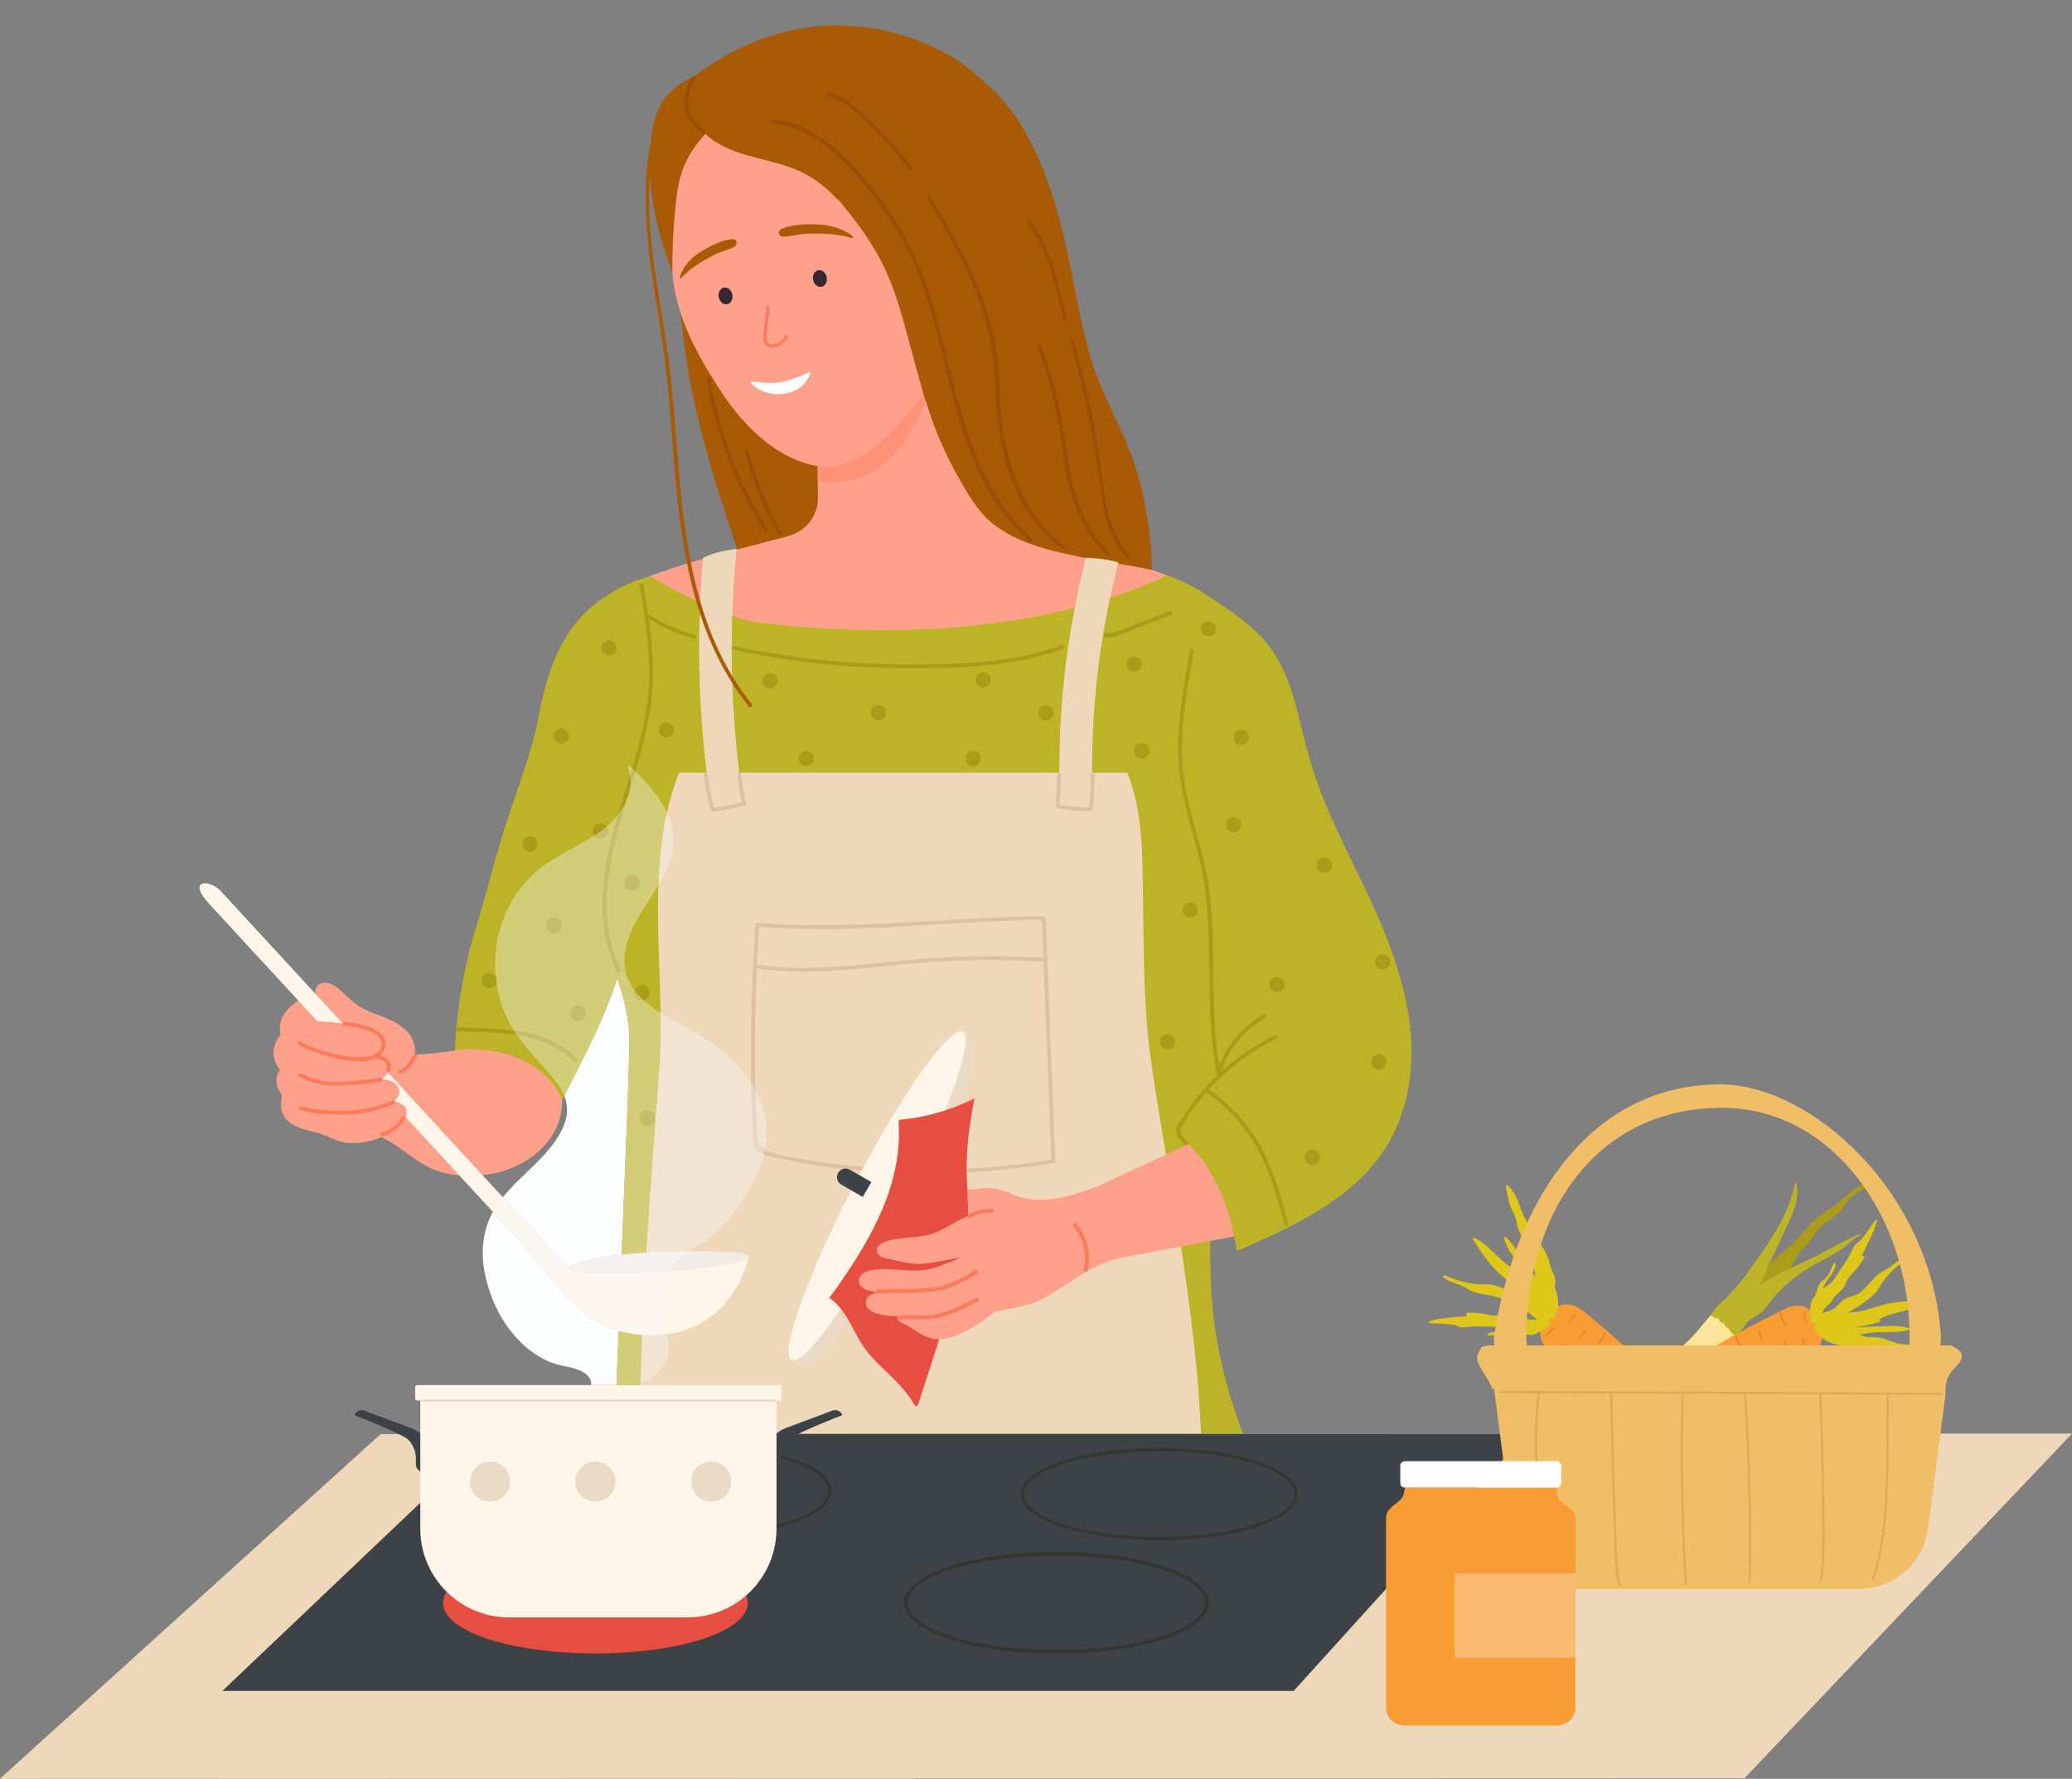
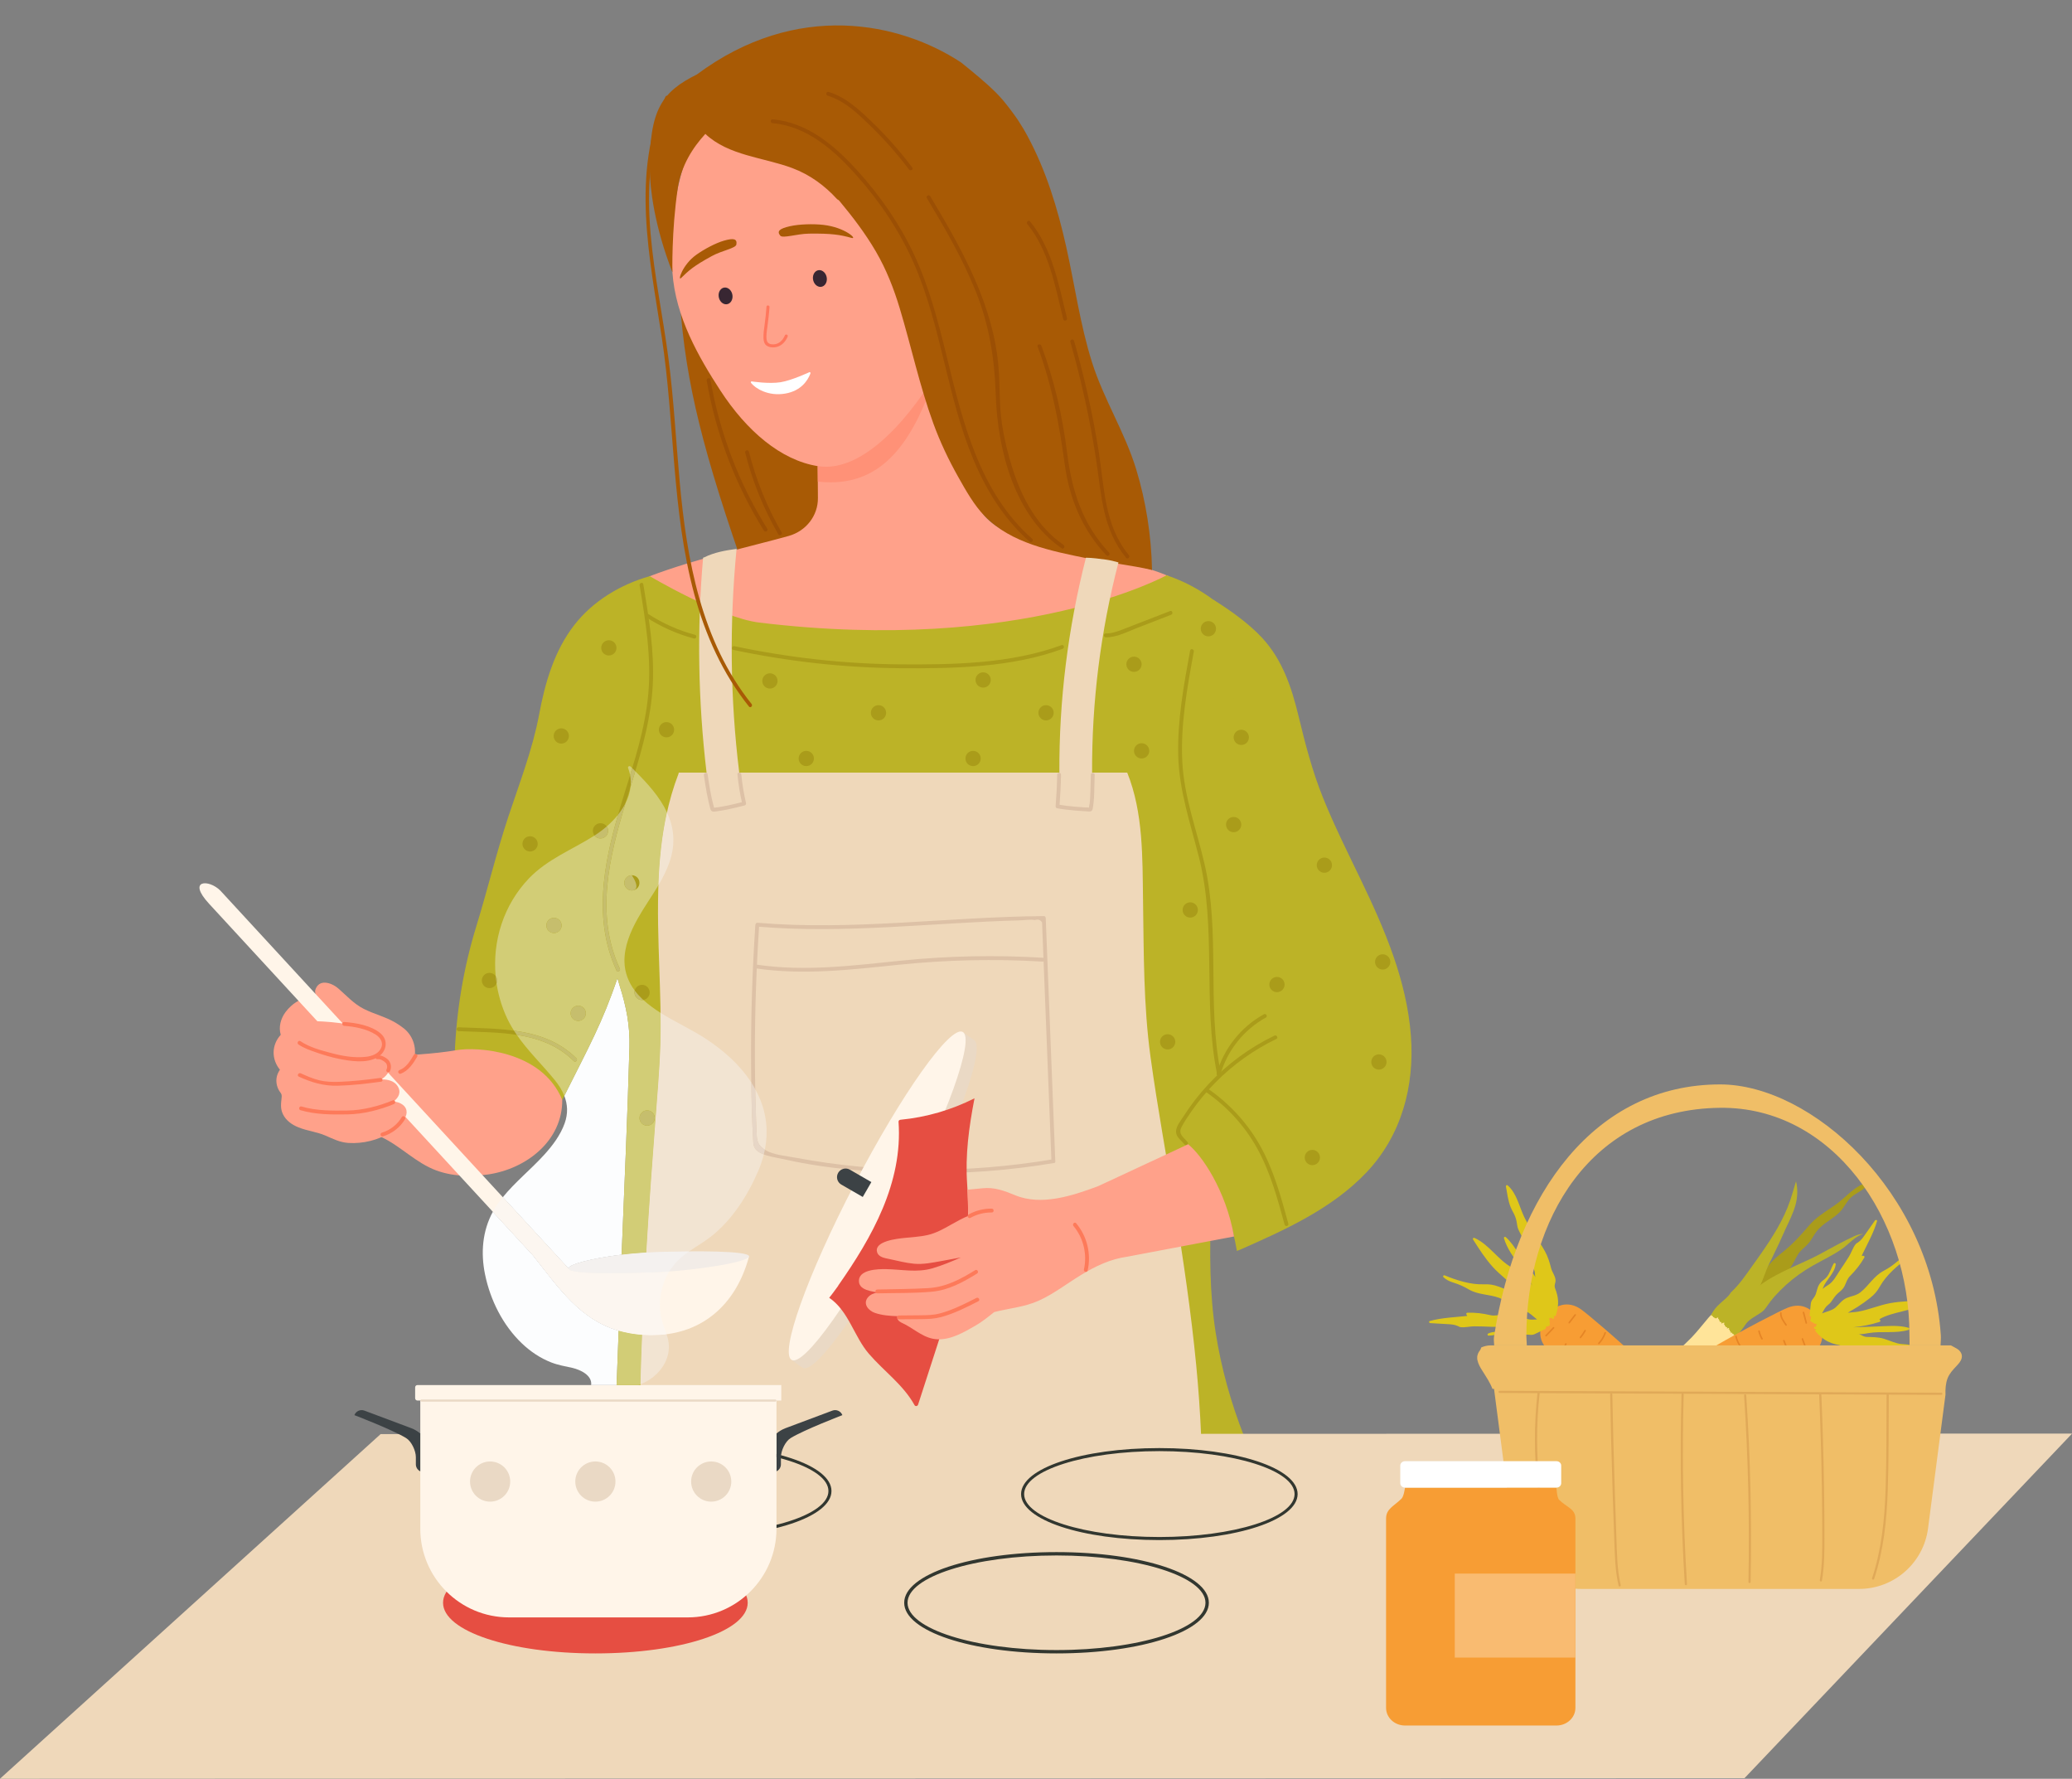
<svg xmlns="http://www.w3.org/2000/svg" height="391.9" preserveAspectRatio="xMidYMid meet" version="1.0" viewBox="0.0 -5.6 456.6 391.9" width="456.6" zoomAndPan="magnify">
  <rect x="0.0" y="-5.6" width="456.6" height="391.9" fill="#808080" stroke="none" />
  <defs>
    <clipPath id="a">
      <path d="M 0 310 L 456.621 310 L 456.621 386.281 L 0 386.281 Z M 0 310" />
    </clipPath>
  </defs>
  <g>
    <g>
      <path d="M 149.844 61.102 C 151.152 78.824 154.766 93.699 165.047 122.797 C 168.02 131.211 185.609 121.648 189.328 113.934 C 198.086 95.77 148.973 49.379 149.844 61.102" fill="#a85a05" />
    </g>
    <g>
      <path d="M 143.039 121.535 L 143.008 121.41 C 153.602 117.363 166.707 114.492 173.836 112.469 C 177.609 111.395 180.273 108.047 180.242 104.129 L 180.191 97.094 C 172.074 95.789 164.543 89.355 158.742 80.434 C 153.977 73.109 148.859 64.238 148.18 54.395 C 148.18 54.395 148.109 53.277 148.086 52.711 C 147.09 28.203 157.215 8.586 179.883 6.992 C 199.582 5.605 217.258 24.648 221.129 48.867 C 222.941 60.23 217.074 77.957 214.863 80.469 L 215.184 103.395 C 215.234 107.262 217.988 109.559 221.629 111.566 C 226.363 114.176 237.383 116.617 243.754 117.836 C 246.801 118.418 248.477 118.609 248.477 118.609 C 251.969 119.281 255.023 120.234 257.711 121.418 C 257.234 122.188 191.59 153.578 143.039 121.535" fill="#ffa18a" />
    </g>
    <g>
      <path d="M 171.941 46.316 C 171.137 45.336 171.77 44.762 174.105 44.234 C 176.121 43.781 179.207 43.691 181.41 43.941 C 186.34 44.5 189.059 47.215 187.629 46.812 C 185.23 46.137 183.266 45.805 178.277 45.875 C 175.566 45.914 172.488 46.98 171.941 46.316" fill="#a85a05" />
    </g>
    <g>
      <path d="M 162.273 48.266 C 162.48 47.02 161.699 46.805 159.551 47.418 C 157.691 47.945 155.148 49.316 153.445 50.531 C 150.336 52.742 149.293 56.426 150.086 55.652 C 151.785 54 152.781 53.043 156.891 50.801 C 159.129 49.582 162.133 49.105 162.273 48.266" fill="#a85a05" />
    </g>
    <g>
      <path d="M 182.199 55.641 C 182.316 56.656 181.73 57.535 180.891 57.602 C 180.051 57.668 179.273 56.895 179.152 55.879 C 179.035 54.859 179.621 53.98 180.461 53.914 C 181.301 53.848 182.078 54.621 182.199 55.641" fill="#382632" />
    </g>
    <g>
      <path d="M 170.348 70.938 C 169.84 70.938 169.32 70.82 168.922 70.539 C 168.402 70.176 168.273 69.5 168.246 68.902 C 168.211 67.945 168.355 66.984 168.48 66.035 C 168.656 64.684 168.824 63.332 168.91 61.973 C 168.926 61.777 169.066 61.688 169.219 61.688 C 169.398 61.688 169.59 61.816 169.574 62.051 C 169.48 63.531 169.285 65 169.098 66.473 C 168.98 67.398 168.785 68.414 168.961 69.344 C 169.094 70.047 169.703 70.27 170.367 70.27 C 170.398 70.27 170.426 70.27 170.453 70.27 C 171.656 70.234 172.523 69.355 172.957 68.301 C 173.016 68.16 173.133 68.098 173.254 68.098 C 173.465 68.098 173.684 68.289 173.578 68.547 C 173.133 69.629 172.328 70.531 171.168 70.836 C 170.914 70.902 170.633 70.938 170.348 70.938" fill="#ff775d" />
    </g>
    <g>
      <path d="M 183.043 100.664 C 182.137 100.664 181.195 100.609 180.219 100.5 L 180.191 97.094 C 180.793 97.188 181.395 97.234 181.992 97.234 C 194.676 97.234 206.32 76.559 206.32 76.559 C 201.68 90.328 195.559 100.664 183.043 100.664" fill="#ff9177" />
    </g>
    <g>
      <path d="M 161.414 59.473 C 161.531 60.492 160.949 61.371 160.105 61.438 C 159.266 61.504 158.488 60.73 158.371 59.711 C 158.25 58.695 158.836 57.816 159.676 57.746 C 160.52 57.684 161.297 58.453 161.414 59.473" fill="#382632" />
    </g>
    <g>
      <path d="M 250.379 97.789 C 247.895 89.652 243.227 82.379 240.656 74.25 C 238.016 65.91 236.852 57.207 234.941 48.691 C 233.051 40.27 230.551 32.035 226.445 24.402 C 225.77 23.141 225.039 21.945 224.273 20.773 C 223.215 19.246 222.129 17.805 221.008 16.461 C 220.504 15.887 219.996 15.312 219.441 14.766 C 217.043 12.395 214.41 10.281 211.793 8.16 C 198.359 -0.688 175.602 -5.578 153.559 10.812 C 145.926 14.602 143.039 18.547 143.195 31.988 C 143.242 35.766 144.148 44.074 148.18 54.395 C 148.18 54.395 147.945 45.387 149.359 35.863 C 150.09 30.949 152.633 26.945 155.434 23.902 C 160.539 28.711 168.262 29.062 174.59 31.43 C 178.484 32.887 181.773 35.309 184.488 38.301 C 184.66 38.371 184.828 38.48 184.98 38.664 C 187.91 42.191 190.707 45.848 193.016 49.816 C 195.32 53.777 196.965 57.977 198.281 62.355 C 200.816 70.777 202.656 79.414 205.676 87.691 C 207.172 91.785 209.027 95.688 211.164 99.484 C 212.828 102.438 214.652 105.711 217.031 108.145 C 222.879 114.121 231.715 115.801 239.633 117.426 C 244.102 118.348 249.297 118.918 253.871 119.973 C 253.715 112.441 252.543 104.887 250.379 97.789" fill="#a85a05" />
    </g>
    <g>
      <path d="M 173.035 81.113 C 176.582 80.508 178.012 78.16 178.555 76.789 C 178.648 76.551 178.613 76.355 178.371 76.395 C 178.371 76.395 174.492 78.211 172.027 78.609 C 169.449 79.027 165.641 78.43 165.641 78.43 C 165.406 78.469 165.402 78.629 165.562 78.828 C 166.457 79.945 169.254 81.762 173.035 81.113" fill="#fff" />
    </g>
    <g>
      <path d="M 288.898 180.016 C 286.984 174.062 284.641 168.246 282.965 162.215 C 281.234 155.98 281.105 149.449 279.34 143.246 C 276.375 132.832 267.301 124.551 257.07 121.145 C 257.07 121.145 225.586 138.637 167.309 131.562 C 158.652 130.512 143.191 121.34 143.191 121.34 C 136.805 123.141 130.727 126.777 126.625 132.016 C 122.129 137.758 120.102 144.855 118.785 151.914 C 117.379 159.449 114.434 167.055 112.012 174.363 C 109.297 182.562 107.477 190.312 104.934 198.578 C 102.121 207.734 100.562 217.23 100.195 226.797 C 109.426 227.047 123.902 236.723 123.902 236.723 C 129.59 225.324 132.66 219.98 136.059 209.906 C 136.219 210.465 136.371 211.02 136.551 211.574 C 138 216.102 138.844 220.332 138.711 225.102 C 138.188 243.547 137.309 261.988 136.605 280.43 C 136.223 290.547 135.836 300.664 135.449 310.785 L 274.133 310.785 C 271.254 303.445 269.121 295.84 267.902 288.047 C 266.508 279.176 266.59 270.336 266.832 261.391 C 266.961 256.656 266.824 251.996 266.488 247.344 C 272.02 250.461 278.59 251.652 283.43 247.484 C 287.012 244.402 288.578 239.531 289.848 235.145 C 291.578 229.16 292.691 223.004 293.199 216.801 C 294.211 204.379 292.715 191.871 288.898 180.016" fill="#bcb327" />
    </g>
    <g>
-       <path d="M 155.16 23.016 C 153.539 21.84 152.324 20.129 151.781 18.199 C 151.168 16.027 152.094 13.684 153.258 11.855 C 153.551 11.395 152.816 10.969 152.523 11.426 C 151.238 13.449 150.285 16.031 150.961 18.426 C 151.57 20.578 152.93 22.438 154.73 23.746 C 155.176 24.07 155.598 23.332 155.16 23.016" fill="#9b4f04" />
-     </g>
+       </g>
    <g>
      <path d="M 170.254 21.539 C 177.934 22.215 183.91 27.602 188.812 33.117 C 193.973 38.918 198.348 45.445 201.449 52.574 C 207.457 66.371 208.68 81.684 214.469 95.559 C 217.328 102.414 221.262 108.773 226.867 113.719 C 227.277 114.078 227.879 113.48 227.469 113.117 C 215.785 102.82 212.125 87.199 208.566 72.695 C 206.715 65.16 204.754 57.602 201.461 50.543 C 198.27 43.707 193.895 37.449 188.836 31.875 C 183.879 26.414 177.879 21.359 170.254 20.691 C 169.711 20.641 169.711 21.492 170.254 21.539" fill="#9b4f04" />
    </g>
    <g>
      <path d="M 234.371 114.453 C 228.672 110.535 225.324 104.383 223.227 97.93 C 222.168 94.668 221.34 91.297 220.816 87.902 C 220.184 83.812 220.375 79.691 220.062 75.578 C 219.008 61.707 211.992 49.312 204.988 37.629 C 204.711 37.16 203.977 37.586 204.258 38.055 C 208.219 44.66 212.113 51.355 214.992 58.516 C 218.004 66.008 219.176 73.41 219.434 81.441 C 219.82 93.406 223.52 108.02 233.945 115.188 C 234.395 115.496 234.82 114.762 234.371 114.453" fill="#9b4f04" />
    </g>
    <g>
      <path d="M 201.039 31.316 C 198.418 27.836 195.543 24.555 192.41 21.527 C 189.566 18.777 186.492 15.816 182.609 14.656 C 182.086 14.5 181.859 15.32 182.383 15.477 C 186.219 16.621 189.254 19.633 192.051 22.359 C 195.039 25.27 197.797 28.41 200.309 31.742 C 200.633 32.176 201.367 31.754 201.039 31.316" fill="#9b4f04" />
    </g>
    <g>
      <path d="M 248.766 116.699 C 243.301 110.098 243.383 101.715 242.086 93.652 C 240.77 85.496 238.953 77.434 236.688 69.492 C 236.539 68.969 235.723 69.191 235.871 69.719 C 238.301 78.238 240.211 86.895 241.547 95.656 C 242.73 103.445 242.914 110.957 248.164 117.301 C 248.512 117.719 249.109 117.117 248.766 116.699" fill="#9b4f04" />
    </g>
    <g>
      <path d="M 235.133 64.508 C 233.312 57.164 231.902 49.203 226.992 43.18 C 226.648 42.758 226.051 43.359 226.395 43.781 C 231.188 49.664 232.539 57.562 234.312 64.734 C 234.445 65.262 235.262 65.039 235.133 64.508" fill="#9b4f04" />
    </g>
    <g>
      <path d="M 244.395 116.145 C 238.523 109.879 236.191 102.473 235.148 94.117 C 234.141 86.039 232.336 78.184 229.477 70.551 C 229.285 70.047 228.469 70.266 228.66 70.777 C 231.828 79.234 233.41 87.785 234.629 96.695 C 235.672 104.297 238.512 111.102 243.797 116.746 C 244.172 117.145 244.77 116.543 244.395 116.145" fill="#9b4f04" />
    </g>
    <g>
      <path d="M 155.734 78.25 C 157.758 89.984 162.047 101.219 168.348 111.32 C 168.637 111.781 169.367 111.355 169.078 110.891 C 162.812 100.848 158.566 89.691 156.551 78.023 C 156.461 77.488 155.641 77.715 155.734 78.25" fill="#9b4f04" />
    </g>
    <g>
      <path d="M 172.238 111.68 C 169.023 106.113 166.605 100.141 165.031 93.91 C 164.898 93.379 164.078 93.605 164.215 94.137 C 165.805 100.434 168.258 106.484 171.508 112.109 C 171.777 112.582 172.512 112.156 172.238 111.68" fill="#9b4f04" />
    </g>
    <g>
      <path d="M 263.598 295.094 C 262.484 283.602 260.789 272.18 258.953 260.785 C 257.156 249.621 255.074 238.48 253.539 227.273 C 251.973 215.863 252.059 204.289 251.887 192.801 C 251.75 183.395 251.965 173.453 248.402 164.621 L 240.66 164.621 C 240.59 149.035 242.516 133.562 246.473 118.312 C 245.574 118.051 244.668 117.828 243.723 117.699 C 242.266 117.504 240.777 117.297 239.305 117.273 C 235.34 132.844 233.363 148.684 233.453 164.621 L 162.902 164.621 C 160.895 148.25 160.727 131.801 162.316 115.328 C 159.867 115.66 157.398 116.094 155.18 117.199 L 154.941 117.266 C 153.555 133.105 153.84 148.891 155.703 164.621 L 149.57 164.621 L 149.531 164.848 C 144.855 176.996 144.762 190.156 145.137 202.992 C 145.309 208.777 145.578 214.559 145.594 220.344 C 145.609 226.164 145.16 231.93 144.711 237.73 C 143.73 250.449 142.797 263.176 142.098 275.918 C 141.457 287.531 141.039 299.156 140.926 310.785 L 264.691 310.785 C 264.473 305.547 264.102 300.312 263.598 295.094" fill="#efd8ba" />
    </g>
    <g>
      <path d="M 162.512 165.027 C 162.723 167.223 163.078 169.406 163.582 171.555 C 163.68 171.383 163.777 171.207 163.879 171.035 C 162.711 171.328 161.543 171.625 160.363 171.871 C 159.777 171.992 159.188 172.102 158.594 172.195 C 158.254 172.246 157.91 172.293 157.57 172.328 C 157.516 172.336 157.059 172.402 157.32 172.43 C 157.426 172.543 157.438 172.516 157.355 172.34 L 157.289 172.105 C 156.645 169.766 156.285 167.363 155.934 164.969 C 155.852 164.43 155.035 164.656 155.113 165.191 C 155.312 166.539 155.516 167.887 155.766 169.227 C 155.887 169.867 156.02 170.508 156.168 171.145 C 156.242 171.461 156.32 171.777 156.406 172.094 C 156.48 172.363 156.527 172.723 156.691 172.953 C 157.012 173.41 157.77 173.156 158.219 173.098 C 158.852 173.012 159.48 172.906 160.109 172.785 C 161.449 172.523 162.777 172.188 164.102 171.852 C 164.332 171.793 164.449 171.551 164.398 171.328 C 163.914 169.254 163.562 167.148 163.359 165.027 C 163.305 164.488 162.457 164.48 162.512 165.027" fill="#ddc1a6" />
    </g>
    <g>
      <path d="M 232.969 165.09 C 232.926 167.418 232.809 169.742 232.621 172.062 C 232.605 172.234 232.762 172.441 232.934 172.473 C 234.258 172.711 235.598 172.867 236.938 172.98 C 237.617 173.035 238.297 173.078 238.973 173.121 C 239.301 173.141 239.629 173.16 239.953 173.18 C 240.227 173.191 240.453 173.188 240.633 172.957 C 240.82 172.719 240.836 172.371 240.879 172.082 C 240.926 171.797 240.961 171.516 240.992 171.23 C 241.07 170.535 241.102 169.836 241.125 169.141 C 241.172 167.797 241.203 166.453 241.23 165.109 C 241.242 164.562 240.395 164.562 240.383 165.109 C 240.359 166.301 240.328 167.496 240.289 168.691 C 240.273 169.289 240.254 169.887 240.211 170.484 C 240.191 170.781 240.164 171.078 240.129 171.379 C 240.094 171.676 239.98 172 239.984 172.297 L 239.953 172.441 C 240.156 172.348 240.16 172.312 239.953 172.328 C 239.828 172.285 239.633 172.312 239.504 172.305 C 239.199 172.285 238.898 172.27 238.598 172.25 C 237.992 172.211 237.391 172.168 236.789 172.117 C 235.57 172.016 234.359 171.871 233.156 171.652 C 233.262 171.789 233.363 171.926 233.469 172.062 C 233.656 169.742 233.773 167.418 233.816 165.09 C 233.828 164.543 232.98 164.543 232.969 165.09" fill="#ddc1a6" />
    </g>
    <g>
      <path d="M 166.914 198.547 C 186.188 200.188 205.418 197.688 224.676 197.172 C 225.754 197.141 227.02 196.93 228.078 197.102 C 228.754 196.871 229.273 197.047 229.637 197.633 C 229.66 198.281 229.688 198.934 229.715 199.582 C 229.801 201.855 229.891 204.125 229.98 206.398 C 230.172 211.27 230.363 216.137 230.555 221.008 C 230.938 230.746 231.32 240.488 231.703 250.227 C 231.723 250.77 232.574 250.773 232.551 250.227 C 231.848 232.371 231.148 214.516 230.445 196.66 C 230.438 196.43 230.258 196.234 230.023 196.234 C 208.973 196.379 187.965 199.488 166.914 197.699 C 166.371 197.652 166.375 198.5 166.914 198.547" fill="#ddc1a6" />
    </g>
    <g>
      <path d="M 166.445 198.273 C 165.758 208.668 165.438 219.082 165.52 229.496 C 165.562 234.699 165.641 239.918 165.938 245.113 C 166.012 246.352 165.926 247.234 166.941 248.02 C 168.391 249.137 171.184 249.441 172.926 249.836 C 182.512 252.008 192.641 252.703 202.441 252.863 C 212.426 253.027 222.395 252.289 232.238 250.637 C 232.777 250.547 232.551 249.727 232.016 249.816 C 213.465 252.93 193.941 252.961 175.426 249.484 C 173.414 249.105 170.453 248.867 168.688 247.785 C 167.055 246.785 166.82 245.879 166.742 244.137 C 166.688 242.836 166.637 241.535 166.594 240.234 C 166.438 235.68 166.359 231.125 166.355 226.566 C 166.344 217.129 166.672 207.691 167.293 198.273 C 167.328 197.73 166.48 197.73 166.445 198.273" fill="#ddc1a6" />
    </g>
    <g>
      <path d="M 166.508 207.742 C 176.969 209.297 187.438 208.047 197.883 206.969 C 208.516 205.875 219.102 205.621 229.777 206.258 C 230.324 206.289 230.32 205.441 229.777 205.406 C 219.434 204.793 209.156 204.98 198.848 206.023 C 188.172 207.102 177.434 208.516 166.73 206.926 C 166.195 206.844 165.969 207.66 166.508 207.742" fill="#ddc1a6" />
    </g>
    <g>
      <path d="M 136.59 207.805 C 130.227 194.051 135.52 178.965 139.668 165.414 C 141.664 158.887 143.484 152.242 143.844 145.395 C 144.238 137.914 142.988 130.473 141.762 123.121 C 141.672 122.586 140.855 122.812 140.945 123.348 C 142.262 131.238 143.582 139.238 142.863 147.262 C 142.18 154.902 139.766 162.242 137.508 169.527 C 133.645 181.984 130.09 195.766 135.859 208.23 C 136.09 208.727 136.82 208.297 136.59 207.805" fill="#aa9c1a" />
    </g>
    <g>
      <path d="M 142.453 130.426 C 145.676 132.516 149.215 134.086 152.922 135.078 C 153.449 135.223 153.676 134.402 153.148 134.262 C 149.504 133.285 146.047 131.746 142.883 129.691 C 142.422 129.395 141.996 130.129 142.453 130.426" fill="#aa9c1a" />
    </g>
    <g>
      <path d="M 161.605 137.582 C 173.688 140.141 185.996 141.52 198.348 141.617 C 210.102 141.707 223.012 141.484 234.16 137.348 C 234.664 137.16 234.445 136.34 233.934 136.531 C 222.852 140.641 210.047 140.859 198.348 140.77 C 186.07 140.672 173.84 139.305 161.832 136.766 C 161.301 136.652 161.07 137.469 161.605 137.582" fill="#aa9c1a" />
    </g>
    <g>
      <path d="M 243.676 134.809 C 246.074 134.852 248.426 133.582 250.617 132.734 C 253.105 131.77 255.59 130.805 258.078 129.844 C 258.582 129.648 258.363 128.828 257.852 129.023 C 255.453 129.953 253.055 130.883 250.656 131.812 C 249.512 132.258 248.367 132.703 247.223 133.145 C 246.074 133.582 244.922 133.98 243.676 133.957 C 243.129 133.949 243.129 134.797 243.676 134.809" fill="#aa9c1a" />
    </g>
    <g>
      <path d="M 146.645 15.711 C 138.988 32.609 143.148 51.184 145.828 68.703 C 148.703 87.496 148 106.875 152.996 125.32 C 155.422 134.273 159.23 142.805 165.059 150.074 C 165.383 150.48 165.949 149.906 165.629 149.504 C 154.535 135.664 151.348 117.754 149.781 100.559 C 148.957 91.512 148.488 82.43 147.312 73.418 C 146.113 64.246 144.176 55.18 143.375 45.957 C 142.496 35.848 143.105 25.469 147.34 16.117 C 147.555 15.648 146.859 15.234 146.645 15.711" fill="#a85a05" />
    </g>
    <g>
      <path d="M 171.348 144.426 C 171.348 145.355 170.594 146.105 169.664 146.105 C 168.738 146.105 167.984 145.355 167.984 144.426 C 167.984 143.496 168.738 142.742 169.664 142.742 C 170.594 142.742 171.348 143.496 171.348 144.426" fill="#aa9c1a" />
    </g>
    <g>
      <path d="M 148.555 155.176 C 148.555 156.102 147.805 156.855 146.875 156.855 C 145.945 156.855 145.195 156.102 145.195 155.176 C 145.195 154.246 145.945 153.492 146.875 153.492 C 147.805 153.492 148.555 154.246 148.555 155.176" fill="#aa9c1a" />
    </g>
    <g>
      <path d="M 179.359 161.508 C 179.359 162.438 178.605 163.188 177.676 163.188 C 176.75 163.188 175.996 162.438 175.996 161.508 C 175.996 160.578 176.75 159.828 177.676 159.828 C 178.605 159.828 179.359 160.578 179.359 161.508" fill="#aa9c1a" />
    </g>
    <g>
      <path d="M 195.273 151.438 C 195.273 152.367 194.52 153.121 193.594 153.121 C 192.664 153.121 191.91 152.367 191.91 151.438 C 191.91 150.512 192.664 149.758 193.594 149.758 C 194.52 149.758 195.273 150.512 195.273 151.438" fill="#aa9c1a" />
    </g>
    <g>
      <path d="M 218.336 144.211 C 218.336 145.137 217.582 145.891 216.656 145.891 C 215.727 145.891 214.973 145.137 214.973 144.211 C 214.973 143.281 215.727 142.527 216.656 142.527 C 217.582 142.527 218.336 143.281 218.336 144.211" fill="#aa9c1a" />
    </g>
    <g>
      <path d="M 216.117 161.508 C 216.117 162.438 215.363 163.188 214.434 163.188 C 213.508 163.188 212.754 162.438 212.754 161.508 C 212.754 160.578 213.508 159.828 214.434 159.828 C 215.363 159.828 216.117 160.578 216.117 161.508" fill="#aa9c1a" />
    </g>
    <g>
      <path d="M 232.195 151.438 C 232.195 152.367 231.441 153.121 230.512 153.121 C 229.586 153.121 228.832 152.367 228.832 151.438 C 228.832 150.512 229.586 149.758 230.512 149.758 C 231.441 149.758 232.195 150.512 232.195 151.438" fill="#aa9c1a" />
    </g>
    <g>
      <path d="M 251.574 140.75 C 251.574 141.68 250.82 142.43 249.895 142.43 C 248.965 142.43 248.211 141.68 248.211 140.75 C 248.211 139.82 248.965 139.07 249.895 139.07 C 250.82 139.07 251.574 139.82 251.574 140.75" fill="#aa9c1a" />
    </g>
    <g>
      <path d="M 267.969 132.918 C 267.969 133.848 267.219 134.602 266.289 134.602 C 265.359 134.602 264.605 133.848 264.605 132.918 C 264.605 131.992 265.359 131.238 266.289 131.238 C 267.219 131.238 267.969 131.992 267.969 132.918" fill="#aa9c1a" />
    </g>
    <g>
      <path d="M 253.258 159.828 C 253.258 160.754 252.504 161.508 251.574 161.508 C 250.645 161.508 249.895 160.754 249.895 159.828 C 249.895 158.898 250.645 158.145 251.574 158.145 C 252.504 158.145 253.258 158.898 253.258 159.828" fill="#aa9c1a" />
    </g>
    <g>
      <path d="M 135.852 137.137 C 135.852 138.066 135.098 138.82 134.172 138.82 C 133.242 138.82 132.488 138.066 132.488 137.137 C 132.488 136.211 133.242 135.457 134.172 135.457 C 135.098 135.457 135.852 136.211 135.852 137.137" fill="#aa9c1a" />
    </g>
    <g>
      <path d="M 140.926 188.91 C 140.926 189.84 140.176 190.59 139.246 190.59 C 138.316 190.59 137.566 189.84 137.566 188.91 C 137.566 187.98 138.316 187.227 139.246 187.227 C 140.176 187.227 140.926 187.98 140.926 188.91" fill="#aa9c1a" />
    </g>
    <g>
      <path d="M 143.168 213.059 C 143.168 213.984 142.418 214.738 141.488 214.738 C 140.559 214.738 139.809 213.984 139.809 213.059 C 139.809 212.129 140.559 211.375 141.488 211.375 C 142.418 211.375 143.168 212.129 143.168 213.059" fill="#aa9c1a" />
    </g>
    <g>
      <path d="M 273.535 176.07 C 273.535 177 272.781 177.75 271.855 177.75 C 270.926 177.75 270.176 177 270.176 176.07 C 270.176 175.141 270.926 174.391 271.855 174.391 C 272.781 174.391 273.535 175.141 273.535 176.07" fill="#aa9c1a" />
    </g>
    <g clip-path="url(#a)">
      <path d="M 384.434 386.16 L 0 386.281 L 83.879 310.355 L 456.621 310.242 L 384.434 386.16" fill="#efd8ba" />
    </g>
    <g>
-       <path d="M 285.082 366.938 L 49.004 366.938 L 108.605 310.312 L 336.383 310.312 L 285.082 366.938" fill="#3c4245" />
-     </g>
+       </g>
    <g>
      <path d="M 100.703 225.758 C 95.309 226.676 90.035 226.82 84.598 227.238 C 80.883 227.52 76.637 227.977 73.633 230.406 C 71.09 232.457 70.434 235.688 72.195 238.5 C 74.418 242.059 78.598 242.961 82.301 244.207 C 86.996 245.785 90.223 249.438 94.582 251.594 C 98.527 253.547 103.207 253.773 107.508 253.16 C 115.934 251.953 123.961 245.777 123.902 236.723 C 119.375 225.723 104.98 225.027 100.703 225.758" fill="#ffa18a" />
    </g>
    <g>
      <path d="M 125.371 156.547 C 125.371 157.477 124.617 158.23 123.688 158.23 C 122.762 158.23 122.008 157.477 122.008 156.547 C 122.008 155.621 122.762 154.867 123.688 154.867 C 124.617 154.867 125.371 155.621 125.371 156.547" fill="#aa9c1a" />
    </g>
    <g>
      <path d="M 134.008 177.445 C 134.008 178.375 133.254 179.129 132.324 179.129 C 131.398 179.129 130.645 178.375 130.645 177.445 C 130.645 176.52 131.398 175.766 132.324 175.766 C 133.254 175.766 134.008 176.52 134.008 177.445" fill="#aa9c1a" />
    </g>
    <g>
      <path d="M 118.492 180.32 C 118.492 181.246 117.738 182 116.812 182 C 115.883 182 115.133 181.246 115.133 180.32 C 115.133 179.391 115.883 178.641 116.812 178.641 C 117.738 178.641 118.492 179.391 118.492 180.32" fill="#aa9c1a" />
    </g>
    <g>
      <path d="M 263.973 194.883 C 263.973 195.812 263.219 196.562 262.289 196.562 C 261.363 196.562 260.609 195.812 260.609 194.883 C 260.609 193.953 261.363 193.199 262.289 193.199 C 263.219 193.199 263.973 193.953 263.973 194.883" fill="#aa9c1a" />
    </g>
    <g>
      <path d="M 131.203 358.676 C 112.379 358.676 97.633 353.773 97.633 347.516 C 97.633 341.254 112.379 336.355 131.203 336.355 C 150.027 336.355 164.77 341.254 164.77 347.516 C 164.77 353.773 150.027 358.676 131.203 358.676" fill="#e64e42" />
    </g>
    <g>
      <path d="M 232.82 337.094 C 214.719 337.094 199.992 341.77 199.992 347.516 C 199.992 353.262 214.719 357.938 232.82 357.938 C 250.922 357.938 265.648 353.262 265.648 347.516 C 265.648 341.77 250.922 337.094 232.82 337.094 Z M 232.82 358.676 C 213.996 358.676 199.254 353.773 199.254 347.516 C 199.254 341.254 213.996 336.355 232.82 336.355 C 251.645 336.355 266.391 341.254 266.391 347.516 C 266.391 353.773 251.645 358.676 232.82 358.676" fill="#323730" />
    </g>
    <g>
      <path d="M 255.484 314.109 C 239.051 314.109 225.684 318.352 225.684 323.57 C 225.684 328.785 239.051 333.031 255.484 333.031 C 271.914 333.031 285.281 328.785 285.281 323.57 C 285.281 318.352 271.914 314.109 255.484 314.109 Z M 255.484 333.703 C 238.395 333.703 225.012 329.25 225.012 323.57 C 225.012 317.887 238.395 313.438 255.484 313.438 C 272.57 313.438 285.953 317.887 285.953 323.57 C 285.953 329.25 272.57 333.703 255.484 333.703" fill="#323730" />
    </g>
    <g>
      <path d="M 152.758 313.438 C 136.328 313.438 122.961 317.68 122.961 322.898 C 122.961 328.113 136.328 332.359 152.758 332.359 C 169.191 332.359 182.559 328.113 182.559 322.898 C 182.559 317.68 169.191 313.438 152.758 313.438 Z M 152.758 333.031 C 135.672 333.031 122.285 328.578 122.285 322.898 C 122.285 317.215 135.672 312.766 152.758 312.766 C 169.848 312.766 183.23 317.215 183.23 322.898 C 183.23 328.578 169.848 333.031 152.758 333.031" fill="#323730" />
    </g>
    <g>
      <path d="M 185.633 306.18 C 185.301 305.293 184.312 304.855 183.438 305.18 L 173.105 309.051 C 172.363 309.328 171.695 309.734 171.113 310.227 L 171.113 318.559 C 171.691 318.281 172.09 317.695 172.09 317.016 L 172.09 315.445 C 172.09 314.031 173.035 311.965 174.242 311.227 C 177.211 309.41 185.633 306.18 185.633 306.18" fill="#3c4245" />
    </g>
    <g>
      <path d="M 92.617 302.965 L 92.617 331.188 C 92.617 341.988 101.371 350.742 112.176 350.742 L 151.555 350.742 C 162.355 350.742 171.113 341.988 171.113 331.188 L 171.113 302.965 L 92.617 302.965" fill="#fff5e9" />
    </g>
    <g>
      <path d="M 172.168 301.258 L 172.168 299.551 L 91.992 299.551 C 91.711 299.551 91.484 299.781 91.484 300.062 L 91.484 302.453 C 91.484 302.734 91.711 302.965 91.992 302.965 L 172.168 302.965 L 172.168 301.258" fill="#fff5e9" />
    </g>
    <g>
      <path d="M 78.098 306.18 C 78.43 305.293 79.414 304.855 80.293 305.18 L 90.625 309.051 C 91.363 309.328 92.031 309.734 92.617 310.227 L 92.617 318.559 C 92.039 318.281 91.641 317.695 91.641 317.016 L 91.641 315.445 C 91.641 314.031 90.691 311.965 89.488 311.227 C 86.52 309.41 78.098 306.18 78.098 306.18" fill="#3c4245" />
    </g>
    <g>
      <path d="M 170.836 303.203 L 92.895 303.203 C 92.762 303.203 92.656 303.094 92.656 302.965 C 92.656 302.832 92.762 302.727 92.895 302.727 L 170.836 302.727 C 170.969 302.727 171.074 302.832 171.074 302.965 C 171.074 303.094 170.969 303.203 170.836 303.203" fill="#ead9c5" />
    </g>
    <g>
      <path d="M 87.133 219.699 C 84.961 218.422 82.48 217.832 80.234 216.707 C 77.973 215.578 76.461 213.84 74.594 212.215 C 72.922 210.758 70.113 210 69.438 212.676 C 69.441 213.078 69.496 213.469 69.613 213.844 C 68.277 213.797 67.094 214.234 65.887 214.809 L 65.762 214.902 C 64.633 215.508 63.641 216.402 62.91 217.391 C 61.844 218.84 61.359 220.691 61.867 222.387 C 59.828 224.613 59.781 227.742 61.688 230.082 C 61.105 230.93 60.812 231.883 60.93 232.941 C 60.984 233.449 61.129 233.945 61.355 234.402 C 61.801 235.293 62.156 235.246 62.062 236.203 C 61.93 237.508 61.746 238.617 62.348 239.871 C 63.031 241.297 64.355 242.211 65.789 242.785 C 67.695 243.555 69.766 243.75 71.66 244.562 C 73.418 245.316 74.867 246.09 76.816 246.211 C 79.973 246.406 83.449 245.602 86.09 243.828 C 89.031 241.848 90.137 238.793 90.363 235.367 C 90.488 233.445 90.41 231.504 90.734 229.602 C 90.805 229.195 90.918 228.801 91.059 228.418 C 92.027 225.734 91.195 222.699 88.949 220.938 C 88.352 220.469 87.738 220.055 87.133 219.699" fill="#ffa18a" />
    </g>
    <g>
      <path d="M 125.285 273.883 C 99.707 246.121 48.551 190.605 48.551 190.605 C 46.004 188.066 41.172 188.195 46.059 193.496 C 46.059 193.496 46.059 193.496 117.473 271 C 124.582 279.988 129.891 288.219 142.949 288.555 C 154.363 288.848 162.207 282.004 165.066 271.191 C 165.066 271.191 137.555 273.5 125.285 273.883" fill="#fff5e9" />
    </g>
    <g>
      <path d="M 165.066 271.191 C 165.113 272.418 153.359 274.371 144.184 274.711 C 135.012 275.055 125.332 275.105 125.285 273.883 C 125.238 272.656 134.848 270.613 144.02 270.273 C 153.191 269.93 165.023 269.965 165.066 271.191" fill="#f2ece7" />
    </g>
    <g>
      <path d="M 88.824 237.859 C 88.23 237.375 87.492 237.148 86.723 237.082 C 87.809 236.266 88.496 235.078 87.621 233.691 C 86.898 232.551 85.488 232.184 84.051 232.219 C 85.129 231.473 85.973 230.504 85.879 229.242 C 85.777 227.914 84.41 227.348 82.918 227.105 C 83.406 226.855 83.844 226.523 84.188 226.055 C 85.246 224.621 84.586 222.871 83.215 221.941 C 81.465 220.758 78.969 220.477 76.945 220.121 C 74.367 219.668 71.766 219.434 69.152 219.371 C 68.863 219.363 68.758 219.594 68.793 219.816 C 68.664 219.883 68.562 219.992 68.594 220.184 C 68.891 222.105 69.473 223.945 70.398 225.66 C 70.98 226.742 71.719 227.734 72.207 228.867 C 72.652 229.895 72.918 230.992 73.27 232.055 C 73.934 234.07 74.801 236.023 75.84 237.879 C 76.781 239.562 77.859 241.312 79.469 242.438 C 82.207 244.352 86.523 243.641 88.801 241.258 C 89.762 240.254 89.98 238.805 88.824 237.859" fill="#ffa18a" />
    </g>
    <g>
      <path d="M 75.84 220.41 C 78.141 220.578 80.82 221.07 82.797 222.344 C 83.906 223.055 84.602 224.227 83.883 225.496 C 83.234 226.637 81.934 227.078 80.699 227.227 C 78.211 227.523 75.637 227.098 73.227 226.469 C 70.879 225.855 68.234 225.164 66.207 223.793 C 65.754 223.484 65.328 224.223 65.777 224.523 C 67.012 225.359 68.43 225.84 69.832 226.32 C 71.371 226.848 72.934 227.316 74.527 227.645 C 77.164 228.191 80.77 228.777 83.219 227.32 C 85.195 226.145 85.676 223.602 83.848 222.062 C 81.762 220.305 78.469 219.754 75.84 219.562 C 75.293 219.523 75.297 220.371 75.84 220.41" fill="#fd7a5a" />
    </g>
    <g>
      <path d="M 83.277 227.758 C 83.391 227.738 83.559 227.75 83.695 227.785 C 83.875 227.828 84.008 227.883 84.164 227.961 C 84.492 228.129 84.758 228.305 85 228.559 L 85.035 228.598 L 85.031 228.594 L 85.094 228.684 L 85.215 228.906 L 85.223 228.945 L 85.258 229.047 L 85.285 229.172 L 85.297 229.227 L 85.309 229.441 L 85.305 229.566 L 85.301 229.602 L 85.25 229.832 L 85.207 229.949 L 85.18 230.008 C 85.078 230.211 85.125 230.465 85.332 230.586 C 85.52 230.695 85.809 230.641 85.914 230.434 C 86.309 229.641 86.207 228.68 85.633 227.996 C 85.348 227.656 84.941 227.402 84.547 227.207 C 84.07 226.973 83.578 226.852 83.051 226.938 C 82.824 226.977 82.699 227.258 82.754 227.461 C 82.82 227.699 83.047 227.793 83.277 227.758" fill="#fd7a5a" />
    </g>
    <g>
      <path d="M 83.766 231.891 C 80.777 232.305 77.758 232.637 74.742 232.746 C 73.254 232.801 71.758 232.75 70.309 232.391 C 68.91 232.039 67.586 231.465 66.273 230.871 C 65.781 230.648 65.352 231.379 65.848 231.605 C 68.641 232.871 71.301 233.68 74.398 233.605 C 77.602 233.527 80.816 233.145 83.988 232.711 C 84.527 232.637 84.297 231.816 83.766 231.891" fill="#fd7a5a" />
    </g>
    <g>
      <path d="M 86.57 236.828 C 83.473 238.105 79.949 239.016 76.594 239.07 C 73.203 239.121 69.727 239.145 66.449 238.18 C 65.922 238.023 65.699 238.844 66.223 238.996 C 69.574 239.984 73.133 239.973 76.594 239.918 C 80.035 239.859 83.621 238.953 86.797 237.648 C 87.293 237.441 87.078 236.621 86.57 236.828" fill="#fd7a5a" />
    </g>
    <g>
      <path d="M 88.535 240.52 C 87.562 242.164 85.984 243.402 84.152 243.945 C 83.633 244.102 83.855 244.922 84.379 244.766 C 86.418 244.156 88.184 242.781 89.27 240.949 C 89.547 240.477 88.812 240.051 88.535 240.52" fill="#fd7a5a" />
    </g>
    <g>
      <path d="M 91.199 226.793 C 90.426 228.094 89.555 229.578 88.062 230.148 C 87.848 230.227 87.703 230.434 87.766 230.668 C 87.824 230.871 88.074 231.047 88.289 230.965 C 90.02 230.309 91.027 228.742 91.934 227.219 C 92.211 226.75 91.48 226.324 91.199 226.793" fill="#fd7a5a" />
    </g>
    <g>
      <path d="M 101.047 221.578 C 109.828 221.969 119.695 221.457 126.422 228.164 C 126.809 228.551 127.41 227.949 127.023 227.562 C 120.117 220.68 110.07 221.129 101.047 220.73 C 100.5 220.707 100.5 221.555 101.047 221.578" fill="#aa9c1a" />
    </g>
    <g>
      <path d="M 123.762 198.293 C 123.762 199.223 123.008 199.973 122.082 199.973 C 121.152 199.973 120.398 199.223 120.398 198.293 C 120.398 197.363 121.152 196.613 122.082 196.613 C 123.008 196.613 123.762 197.363 123.762 198.293" fill="#aa9c1a" />
    </g>
    <g>
      <path d="M 109.543 210.422 C 109.543 211.352 108.789 212.102 107.859 212.102 C 106.934 212.102 106.18 211.352 106.18 210.422 C 106.18 209.492 106.934 208.742 107.859 208.742 C 108.789 208.742 109.543 209.492 109.543 210.422" fill="#aa9c1a" />
    </g>
    <g>
      <path d="M 129.102 217.645 C 129.102 218.574 128.352 219.328 127.422 219.328 C 126.492 219.328 125.742 218.574 125.742 217.645 C 125.742 216.719 126.492 215.965 127.422 215.965 C 128.352 215.965 129.102 216.719 129.102 217.645" fill="#aa9c1a" />
    </g>
    <g>
      <path d="M 144.289 240.715 C 144.289 241.645 143.535 242.398 142.609 242.398 C 141.68 242.398 140.926 241.645 140.926 240.715 C 140.926 239.789 141.68 239.035 142.609 239.035 C 143.535 239.035 144.289 239.789 144.289 240.715" fill="#aa9c1a" />
    </g>
    <g>
      <path d="M 310.918 222.598 C 309.992 210.41 305.148 199.184 299.918 188.301 C 297.035 182.301 294.039 176.34 291.551 170.16 C 289.176 164.277 287.629 158.262 286.141 152.109 C 284.629 145.855 282.609 139.793 278.172 134.973 C 275.254 131.801 270.949 128.734 267.285 126.477 L 268.066 132.254 L 282.25 192.941 C 283.527 198.418 284.809 203.895 286.09 209.371 C 286.695 211.969 287.379 214.562 287.914 217.176 C 288.348 219.305 287.898 220.715 286.172 222.027 C 284.949 222.953 283.695 223.84 282.457 224.742 C 278.434 227.688 274.336 230.551 270.402 233.617 C 267.117 236.18 263.891 239.113 262.066 242.93 C 261.758 243.578 261.039 244.703 261.129 245.398 C 261.211 246.027 261.758 246.387 262.172 246.871 C 263.98 249 265.59 251.289 266.988 253.703 C 269.816 258.586 271.621 264.457 272.574 270.008 C 272.574 270.008 273.043 269.832 273.266 269.734 C 283.168 265.363 293.508 260.715 301.086 252.742 C 308.855 244.574 311.754 233.68 310.918 222.598" fill="#bcb327" />
    </g>
    <g>
      <path d="M 261.719 246.066 C 260.855 244.926 259.543 244.312 260.375 242.703 C 260.992 241.508 261.777 240.371 262.543 239.27 C 264.133 236.973 265.934 234.82 267.898 232.836 C 271.777 228.914 276.309 225.699 281.27 223.297 C 281.762 223.059 281.332 222.328 280.84 222.566 C 275.375 225.211 270.414 228.855 266.273 233.301 C 264.238 235.484 262.395 237.859 260.789 240.379 C 260.191 241.316 259.172 242.516 259.16 243.688 C 259.148 244.957 260.301 245.59 260.984 246.496 C 261.312 246.926 262.047 246.504 261.719 246.066" fill="#aa9c1a" />
    </g>
    <g>
      <path d="M 269.012 230.785 C 265.934 215.617 268.938 199.918 265.453 184.801 C 263.715 177.25 260.93 170.012 260.539 162.195 C 260.129 154.035 261.613 145.938 263.078 137.949 C 263.18 137.414 262.359 137.188 262.262 137.723 C 260.867 145.328 259.457 153.023 259.641 160.789 C 259.824 168.566 262.309 175.754 264.199 183.219 C 268.168 198.91 264.992 215.227 268.195 231.012 C 268.305 231.547 269.121 231.32 269.012 230.785" fill="#aa9c1a" />
    </g>
    <g>
      <path d="M 275.219 156.852 C 275.219 157.781 274.465 158.531 273.535 158.531 C 272.605 158.531 271.855 157.781 271.855 156.852 C 271.855 155.926 272.605 155.172 273.535 155.172 C 274.465 155.172 275.219 155.926 275.219 156.852" fill="#aa9c1a" />
    </g>
    <g>
      <path d="M 305.547 228.375 C 305.547 229.301 304.793 230.055 303.867 230.055 C 302.938 230.055 302.184 229.301 302.184 228.375 C 302.184 227.445 302.938 226.691 303.867 226.691 C 304.793 226.691 305.547 227.445 305.547 228.375" fill="#aa9c1a" />
    </g>
    <g>
      <path d="M 290.879 249.422 C 290.879 250.352 290.125 251.105 289.195 251.105 C 288.266 251.105 287.516 250.352 287.516 249.422 C 287.516 248.496 288.266 247.742 289.195 247.742 C 290.125 247.742 290.879 248.496 290.879 249.422" fill="#aa9c1a" />
    </g>
    <g>
      <path d="M 258.992 223.934 C 258.992 224.863 258.238 225.613 257.309 225.613 C 256.383 225.613 255.629 224.863 255.629 223.934 C 255.629 223.008 256.383 222.254 257.309 222.254 C 258.238 222.254 258.992 223.008 258.992 223.934" fill="#aa9c1a" />
    </g>
    <g>
      <path d="M 283.082 211.312 C 283.082 212.238 282.328 212.992 281.398 212.992 C 280.473 212.992 279.719 212.238 279.719 211.312 C 279.719 210.383 280.473 209.633 281.398 209.633 C 282.328 209.633 283.082 210.383 283.082 211.312" fill="#aa9c1a" />
    </g>
    <g>
      <path d="M 293.527 185.012 C 293.527 185.941 292.777 186.691 291.848 186.691 C 290.922 186.691 290.168 185.941 290.168 185.012 C 290.168 184.082 290.922 183.332 291.848 183.332 C 292.777 183.332 293.527 184.082 293.527 185.012" fill="#aa9c1a" />
    </g>
    <g>
      <path d="M 306.379 206.324 C 306.379 207.254 305.625 208.008 304.695 208.008 C 303.77 208.008 303.016 207.254 303.016 206.324 C 303.016 205.398 303.77 204.645 304.695 204.645 C 305.625 204.645 306.379 205.398 306.379 206.324" fill="#aa9c1a" />
    </g>
    <g>
      <path d="M 268.938 231.137 C 270.461 225.82 274.109 221.258 278.949 218.59 C 279.43 218.328 279 217.594 278.523 217.859 C 273.492 220.629 269.703 225.391 268.117 230.91 C 267.969 231.438 268.785 231.66 268.938 231.137" fill="#aa9c1a" />
    </g>
    <g>
      <path d="M 265.742 234.977 C 270.371 238.184 274.25 242.395 276.992 247.32 C 279.926 252.582 281.516 258.441 283.09 264.219 C 283.234 264.746 284.051 264.523 283.906 263.992 C 282.273 257.988 280.605 251.887 277.48 246.453 C 274.68 241.586 270.781 237.438 266.168 234.242 C 265.719 233.934 265.297 234.668 265.742 234.977" fill="#aa9c1a" />
    </g>
    <g>
      <path d="M 214.59 223.492 C 217.34 224.926 211.141 242.27 200.738 262.227 C 190.336 282.188 179.672 297.203 176.922 295.77 C 176.566 295.582 174.473 294.023 174.473 294.023 C 174.004 289.406 181.703 274.43 190.77 257.031 C 199.844 239.617 208.094 223.992 212.141 221.746 C 212.141 221.746 214.238 223.309 214.59 223.492" fill="#ead9c5" />
    </g>
    <g>
      <path d="M 212.141 221.746 C 214.891 223.18 208.691 240.523 198.289 260.48 C 187.887 280.441 177.223 295.457 174.473 294.023 C 171.719 292.586 177.918 275.246 188.32 255.285 C 198.723 235.328 209.387 220.312 212.141 221.746" fill="#fff5e9" />
    </g>
    <g>
      <path d="M 192.02 254.832 L 190.125 258.113 L 185.395 255.383 C 184.488 254.859 184.18 253.703 184.703 252.797 C 185.227 251.891 186.383 251.578 187.289 252.102 L 192.02 254.832" fill="#3c4245" />
    </g>
    <g>
      <path d="M 214.75 236.375 C 209.617 238.961 204.141 240.551 198.434 241.102 C 198.219 241.121 197.992 241.281 198.008 241.527 C 198.965 254.984 192.191 266.965 184.73 277.613 L 184.719 277.676 C 184.055 278.559 183.434 279.473 182.727 280.324 C 187.012 283.223 188.18 288.824 191.453 292.637 C 194.766 296.492 199.031 299.457 201.535 303.977 C 201.719 304.309 202.203 304.211 202.312 303.875 C 204.105 298.324 205.902 292.777 207.699 287.227 C 209.457 281.801 211.453 276.379 212.5 270.758 C 213.453 265.609 213.492 260.477 213.129 255.27 C 212.68 248.82 213.523 242.727 214.75 236.375" fill="#e64e42" />
    </g>
    <g>
      <path d="M 261.824 246.504 L 241.973 255.742 C 236.301 257.859 229.469 260.117 223.703 257.73 C 221.363 256.766 219.113 255.91 216.527 256.195 C 213.844 256.488 213.207 256.488 213.207 256.488 C 213.324 259.465 213.352 262.285 213.352 262.285 C 212.242 262.723 210.637 263.609 209.609 264.195 C 207.938 265.148 206.266 266.082 204.371 266.512 C 202.684 266.895 200.941 266.953 199.23 267.148 C 197.797 267.309 192.68 267.809 193.262 270.195 C 193.555 271.406 195.023 271.586 196.031 271.797 C 197.801 272.172 199.586 272.648 201.391 272.82 C 203.449 273.02 205.492 272.57 207.512 272.219 C 208.926 271.969 210.336 271.703 211.746 271.438 C 209.68 272.355 207.582 273.211 205.445 273.84 C 202.094 274.82 198.695 274.074 195.285 274.012 C 193.496 273.98 188.914 274.062 189.305 276.922 C 189.469 278.125 190.719 278.562 191.738 278.828 C 192.289 278.973 192.852 279.055 193.41 279.148 C 192.535 279.301 191.75 279.625 191.234 280.262 C 190.09 281.688 191.41 283.188 192.812 283.66 C 194.344 284.184 196.066 284.328 197.777 284.375 L 197.719 284.609 C 197.711 285.512 198.742 285.82 199.387 286.16 C 201.762 287.402 203.777 289.367 206.598 289.473 C 209.602 289.582 212.363 287.945 214.883 286.508 C 216.391 285.645 217.738 284.547 219.098 283.469 C 222.355 282.637 225.777 282.371 228.887 280.969 C 232.207 279.473 235.102 277.199 238.211 275.309 C 241.414 273.359 244.645 271.789 248.469 271.262 L 271.941 266.82 C 270.121 256.543 264.758 248.812 261.824 246.504" fill="#ffa18a" />
    </g>
    <g>
      <path d="M 193.316 279.348 C 197.312 279.246 201.375 279.352 205.359 278.984 C 209.078 278.641 212.191 276.906 215.316 274.98 C 215.781 274.695 215.355 273.961 214.891 274.246 C 211.621 276.258 208.449 277.965 204.543 278.195 C 200.809 278.418 197.051 278.406 193.316 278.5 C 192.77 278.516 192.77 279.363 193.316 279.348" fill="#fd7a5a" />
    </g>
    <g>
      <path d="M 198.098 285.07 C 199.793 285.059 201.488 285.047 203.184 285.027 C 204.578 285.012 205.977 284.953 207.336 284.59 C 210.188 283.828 212.973 282.43 215.59 281.09 C 216.074 280.84 215.648 280.109 215.16 280.359 C 212.602 281.668 209.898 283.031 207.109 283.773 C 205.723 284.145 204.297 284.168 202.871 284.18 C 201.281 284.195 199.688 284.211 198.098 284.223 C 197.551 284.227 197.551 285.074 198.098 285.07" fill="#fd7a5a" />
    </g>
    <g>
      <path d="M 213.863 262.711 C 215.297 261.91 216.91 261.508 218.551 261.531 C 219.094 261.539 219.094 260.691 218.551 260.684 C 216.766 260.656 214.996 261.109 213.438 261.977 C 212.961 262.242 213.387 262.977 213.863 262.711" fill="#fd7a5a" />
    </g>
    <g>
      <path d="M 239.68 274.312 C 240.508 270.664 239.559 266.785 237.164 263.914 C 236.812 263.496 236.215 264.098 236.562 264.516 C 238.758 267.141 239.617 270.754 238.859 274.086 C 238.738 274.617 239.559 274.844 239.68 274.312" fill="#fd7a5a" />
    </g>
    <g>
      <path d="M 135.629 320.812 C 135.629 323.258 133.648 325.238 131.203 325.238 C 128.758 325.238 126.773 323.258 126.773 320.812 C 126.773 318.367 128.758 316.387 131.203 316.387 C 133.648 316.387 135.629 318.367 135.629 320.812" fill="#ead9c5" />
    </g>
    <g>
      <path d="M 112.434 320.812 C 112.434 323.258 110.449 325.238 108.008 325.238 C 105.562 325.238 103.578 323.258 103.578 320.812 C 103.578 318.367 105.562 316.387 108.008 316.387 C 110.449 316.387 112.434 318.367 112.434 320.812" fill="#ead9c5" />
    </g>
    <g>
      <path d="M 161.152 320.812 C 161.152 323.258 159.172 325.238 156.727 325.238 C 154.281 325.238 152.301 323.258 152.301 320.812 C 152.301 318.367 154.281 316.387 156.727 316.387 C 159.172 316.387 161.152 318.367 161.152 320.812" fill="#ead9c5" />
    </g>
    <g>
      <path d="M 375.152 296.652 C 375.48 296.168 375.77 295.66 376.074 295.164 C 376.379 294.664 376.703 294.18 377.074 293.727 C 377.809 292.836 378.664 292.059 379.535 291.309 C 380.41 290.559 381.309 289.828 382.133 289.023 C 382.238 288.922 382.34 288.82 382.441 288.715 L 382.457 288.645 L 382.469 288.637 L 380.891 285.289 L 377.281 283.844 C 377.012 284.133 376.746 284.426 376.488 284.727 C 375.258 286.148 374.125 287.652 372.82 289.012 C 372.164 289.695 371.465 290.336 370.789 291 C 370.113 291.664 369.445 292.34 368.793 293.031 C 368.137 293.727 367.492 294.438 366.879 295.168 C 366.312 295.84 366.199 296.008 365.703 296.73 C 365.434 297.125 364.914 298.156 364.699 298.594 C 365.07 298.895 365.258 299.105 365.633 299.398 C 366.523 300.086 367.438 300.746 368.383 301.363 C 368.738 301.594 369.098 301.82 369.461 302.039 C 369.695 301.789 369.922 301.527 370.137 301.262 L 370.227 301.277 C 371.191 300.672 372.105 299.984 372.941 299.211 C 373.773 298.445 374.523 297.59 375.152 296.652" fill="#ffe499" />
    </g>
    <g>
      <path d="M 364.109 300.66 C 364.109 300.766 364.113 300.871 364.121 300.973 L 364.141 300.984 L 364.305 300.914 L 364.484 300.801 L 364.559 300.852 C 364.551 300.953 364.523 301.055 364.504 301.156 C 364.598 301.094 364.688 301.035 364.785 300.984 L 364.859 301.02 C 364.879 301.105 364.871 301.199 364.844 301.293 C 365.004 301.234 365.152 301.113 365.316 301.062 L 365.391 301.098 C 365.43 301.254 365.355 301.414 365.328 301.574 C 365.477 301.535 365.684 301.496 365.734 301.637 L 365.707 301.855 C 365.672 301.949 365.625 302.043 365.574 302.133 C 365.688 302.18 365.84 302.117 365.957 302.141 C 366.117 302.164 366.109 302.328 366.07 302.477 L 366.27 302.492 L 366.426 302.52 C 366.512 302.582 366.469 302.723 366.414 302.84 C 366.656 302.773 366.984 302.574 367.113 302.785 L 367.238 302.723 L 367.34 302.738 C 367.367 302.852 367.312 302.965 367.258 303.078 L 367.516 303.059 L 367.555 303.129 L 367.488 303.312 L 367.602 303.289 C 368.258 303.086 368.879 302.633 369.395 302.137 C 369.711 301.832 370.004 301.504 370.277 301.168 C 370.258 301.082 370.262 300.988 370.277 300.895 L 370.27 300.891 L 370.188 300.906 L 370.121 300.824 L 370.137 300.766 L 370.109 300.738 C 370.004 300.762 369.902 300.82 369.801 300.867 L 369.738 300.785 L 369.773 300.688 C 369.617 300.707 369.453 300.801 369.297 300.836 L 369.258 300.734 C 369.324 300.656 369.387 300.574 369.43 300.484 L 369.242 300.512 L 369.188 300.414 C 369.266 300.309 369.348 300.199 369.395 300.082 L 369.316 300.008 L 369.113 300.105 L 369.043 300.039 L 369.051 299.895 L 368.887 299.926 L 368.812 299.875 C 368.816 299.742 368.738 299.703 368.613 299.777 L 368.523 299.75 L 368.422 299.645 L 368.25 299.668 L 368.078 299.582 C 368.031 299.52 368.035 299.414 367.934 299.414 L 367.875 299.344 L 367.898 299.164 L 367.734 299.223 L 367.648 299.164 C 367.684 299.051 367.699 298.93 367.691 298.816 L 367.648 298.668 L 367.496 298.676 L 367.43 298.656 L 367.367 298.402 L 367.332 298.305 L 367.203 298.32 L 367.133 298.32 L 367.039 298.234 L 367.008 298.137 L 367.016 297.965 L 366.898 297.961 L 366.824 297.895 L 366.816 297.762 L 366.695 297.824 L 366.59 297.793 C 366.59 297.613 366.508 297.277 366.258 297.445 L 366.168 297.387 C 366.203 297.266 366.211 297.133 366.121 297.059 C 366.035 296.98 365.902 297.012 365.785 297.062 L 365.711 297.016 C 365.715 296.918 365.707 296.824 365.703 296.73 C 365.625 296.84 365.547 296.949 365.473 297.059 C 364.73 298.145 364.125 299.438 364.109 300.66" fill="#f7d57f" />
    </g>
    <g>
      <path d="M 393.543 275.883 C 393.684 275.414 393.855 274.949 394.074 274.512 C 394.312 274.027 394.633 273.598 394.902 273.137 C 395.191 272.652 395.449 272.156 395.715 271.66 C 395.98 271.168 396.238 270.664 396.602 270.234 C 396.977 269.789 397.426 269.414 397.855 269.023 C 398.297 268.617 398.688 268.18 399.023 267.684 C 399.344 267.211 399.625 266.715 399.934 266.238 C 400.223 265.785 400.559 265.367 400.941 264.988 C 401.691 264.246 402.566 263.652 403.422 263.047 C 404.301 262.426 405.211 261.773 405.879 260.922 C 406.586 260.016 407.066 258.961 407.934 258.184 C 408.801 257.406 409.906 256.969 410.789 256.215 C 411.582 255.543 412.219 254.719 412.828 253.883 C 412.73 253.961 412.641 254.047 412.535 254.121 C 412.141 254.402 411.727 254.664 411.297 254.891 C 410.855 255.125 410.391 255.301 409.949 255.539 C 409.016 256.047 408.18 256.707 407.379 257.406 C 406.605 258.078 405.855 258.785 405.043 259.414 C 404.195 260.07 403.277 260.645 402.391 261.25 C 401.496 261.859 400.613 262.488 399.812 263.215 C 399.016 263.934 398.348 264.77 397.641 265.574 C 396.25 267.16 394.789 268.703 393.141 270.031 C 391.898 271.027 390.578 272.055 389.621 273.352 L 386.039 279.645 L 393.25 276.656 L 393.387 276.465 C 393.434 276.27 393.484 276.074 393.543 275.883" fill="#aa9c1a" />
    </g>
    <g>
      <path d="M 408.516 266.797 C 407.516 267.27 406.523 267.762 405.547 268.273 C 404.625 268.754 403.715 269.246 402.805 269.746 C 401.93 270.223 401.059 270.723 400.164 271.168 C 398.488 272.008 396.77 272.758 395.07 273.539 C 392.512 274.715 389.938 275.977 387.688 277.684 C 385.984 279.164 384.289 280.812 382.508 282.742 L 379.625 285.863 C 379.73 285.809 379.84 285.766 379.965 285.762 L 380.035 285.832 C 380.043 285.965 379.984 286.07 379.934 286.184 L 380.094 286.281 L 380.105 286.523 L 380.234 286.512 L 380.324 286.59 L 380.277 286.781 L 380.473 286.777 L 380.605 286.832 L 380.594 286.977 L 380.539 287.113 C 380.688 287.066 380.832 286.992 380.988 286.965 L 381.066 287.062 L 380.918 287.285 L 381.062 287.312 L 381.176 287.375 L 381.184 287.508 L 381.137 287.684 L 381.332 287.668 L 381.395 287.77 L 381.305 287.992 C 381.449 287.988 381.609 287.945 381.699 288.086 L 381.742 288.18 L 381.805 288.254 L 381.988 288.305 L 382.059 288.387 L 382.035 288.539 L 382.172 288.543 L 382.242 288.629 L 382.258 288.902 C 382.855 288.605 383.266 288.043 383.688 287.535 C 383.902 287.281 384.098 287.012 384.289 286.738 C 384.469 286.48 384.637 286.207 384.836 285.961 C 385.246 285.449 385.781 285.047 386.328 284.688 C 386.891 284.316 387.477 283.977 388.035 283.602 L 388.047 283.598 C 388.488 283.305 388.867 282.926 389.168 282.488 C 389.254 282.363 389.34 282.242 389.426 282.121 L 389.426 282.113 L 389.445 282.09 C 389.934 281.398 390.438 280.727 390.996 280.094 C 391.812 279.172 392.688 278.297 393.598 277.473 C 395.395 275.844 397.391 274.43 399.5 273.23 C 401.676 271.996 403.965 270.941 406.012 269.484 C 407.504 268.418 408.781 266.789 410.59 266.262 C 409.863 266.266 409.184 266.48 408.516 266.797" fill="#bcb327" />
    </g>
    <g>
      <path d="M 383.926 276.371 C 383.176 277.344 382.355 278.27 381.465 279.121 L 381.336 279.242 L 381.332 279.297 C 381.078 279.711 380.742 280.062 380.387 280.391 C 379.742 280.984 379.062 281.531 378.449 282.16 C 377.848 282.781 377.348 283.48 377.008 284.273 C 377.109 284.25 377.211 284.23 377.316 284.227 L 377.379 284.324 L 377.355 284.383 L 377.492 284.449 L 377.52 284.613 C 377.613 284.598 377.723 284.586 377.785 284.641 L 377.816 284.828 L 377.984 284.797 L 378.055 284.844 L 378.066 284.902 C 378.23 284.832 378.375 284.719 378.547 284.664 L 378.633 284.711 C 378.652 284.809 378.621 284.898 378.605 284.988 L 378.719 284.992 L 378.844 285.172 L 378.922 285.418 L 379.043 285.652 C 379.152 285.637 379.285 285.629 379.336 285.738 C 379.371 285.824 379.344 285.938 379.312 286.039 C 379.527 285.938 379.715 285.766 379.965 285.762 L 380.035 285.828 C 380.043 285.961 379.984 286.066 379.934 286.184 L 380.094 286.281 L 380.105 286.523 L 380.234 286.512 L 380.32 286.566 L 383.234 283.414 C 384.777 281.742 386.113 280.156 387.312 278.586 C 387.402 278.465 387.484 278.344 387.562 278.215 C 388.156 277.203 388.547 276.094 388.953 275 C 389.156 274.457 389.363 273.914 389.602 273.387 C 389.852 272.832 390.137 272.297 390.402 271.754 C 390.961 270.625 391.508 269.492 392.035 268.352 C 392.531 267.281 392.992 266.191 393.492 265.121 C 394.281 263.434 395.133 261.758 395.641 259.961 C 396.133 258.215 396.211 256.414 395.785 254.652 C 395.723 254.867 395.656 255.082 395.594 255.297 C 395.242 256.484 394.906 257.676 394.508 258.848 C 394.141 259.926 393.711 260.984 393.227 262.02 C 392.262 264.086 391.098 266.055 389.855 267.965 C 388.617 269.863 387.297 271.711 385.973 273.551 C 385.297 274.492 384.637 275.449 383.926 276.371" fill="#bcb327" />
    </g>
    <g>
      <path d="M 340.715 284.434 C 338.855 287.016 338.828 290.168 341.734 292.262 C 344.637 294.348 370.41 309.715 372.266 307.133 C 374.125 304.551 351.363 285 348.461 282.91 C 345.555 280.82 342.57 281.852 340.715 284.434" fill="#f79d34" />
    </g>
    <g>
      <path d="M 343.5 293.02 C 344.438 292.523 344.785 291.477 345.215 290.578 C 345.309 290.383 345.016 290.207 344.922 290.406 C 344.523 291.242 344.203 292.262 343.328 292.723 C 343.133 292.824 343.305 293.121 343.5 293.02" fill="#e58525" />
    </g>
    <g>
      <path d="M 352.449 290.496 C 353.102 289.801 353.598 288.977 353.906 288.074 C 353.98 287.867 353.652 287.777 353.578 287.984 C 353.289 288.828 352.816 289.602 352.211 290.254 C 352.059 290.414 352.301 290.656 352.449 290.496" fill="#e58525" />
    </g>
    <g>
      <path d="M 348.371 289.219 C 348.785 288.73 349.148 288.203 349.453 287.641 C 349.559 287.449 349.266 287.277 349.16 287.469 C 348.867 288.004 348.523 288.512 348.133 288.977 L 348.133 289.219 L 348.371 289.219" fill="#e58525" />
    </g>
    <g>
      <path d="M 353.125 298.695 C 353.785 298.039 354.293 297.25 354.621 296.383 C 354.695 296.18 354.367 296.09 354.289 296.293 C 353.984 297.105 353.5 297.844 352.883 298.453 C 352.727 298.609 352.969 298.848 353.125 298.695" fill="#e58525" />
    </g>
    <g>
      <path d="M 357.59 297.855 C 358.129 297.387 358.57 296.801 358.875 296.152 L 358.812 295.922 L 358.582 295.98 C 358.285 296.605 357.867 297.16 357.348 297.613 L 357.348 297.855 L 357.59 297.855" fill="#e58525" />
    </g>
    <g>
      <path d="M 363.73 299.859 C 364.25 299.414 364.637 298.816 364.836 298.16 C 364.898 297.949 364.57 297.859 364.508 298.07 C 364.324 298.672 363.969 299.207 363.488 299.617 L 363.488 299.859 L 363.73 299.859" fill="#e58525" />
    </g>
    <g>
      <path d="M 366.062 304.609 C 366.438 304.25 366.656 303.746 366.66 303.227 C 366.664 303.008 366.324 303.004 366.32 303.227 C 366.316 303.652 366.137 304.07 365.82 304.371 C 365.664 304.523 365.906 304.762 366.062 304.609" fill="#e58525" />
    </g>
    <g>
      <path d="M 349.473 294.98 C 349.922 294.543 350.301 294.035 350.598 293.48 C 350.699 293.289 350.406 293.113 350.301 293.309 C 350.02 293.84 349.66 294.32 349.23 294.738 C 349.074 294.895 349.316 295.133 349.473 294.98" fill="#e58525" />
    </g>
    <g>
      <path d="M 345.895 285.965 C 346.355 285.371 346.812 284.777 347.273 284.184 L 347.273 283.941 L 347.031 283.941 C 346.57 284.535 346.113 285.129 345.652 285.723 L 345.652 285.965 L 345.895 285.965" fill="#e58525" />
    </g>
    <g>
      <path d="M 340.812 288.797 C 341.367 288.215 341.922 287.637 342.477 287.055 C 342.629 286.898 342.387 286.656 342.234 286.816 C 341.68 287.395 341.129 287.977 340.57 288.555 C 340.422 288.715 340.66 288.953 340.812 288.797" fill="#e58525" />
    </g>
    <g>
      <path d="M 357.707 293.148 C 357.852 292.844 358 292.539 358.148 292.234 L 358.086 292 L 357.852 292.062 C 357.707 292.367 357.559 292.672 357.41 292.977 L 357.473 293.207 L 357.707 293.148" fill="#e58525" />
    </g>
    <g>
      <path d="M 331.852 255.812 C 332.152 257.324 332.316 258.969 332.91 260.402 C 333.121 260.914 333.406 261.395 333.656 261.887 C 334.07 262.711 334.215 263.426 334.336 264.32 C 334.488 265.48 335.273 266.355 335.617 267.453 C 336.039 268.797 336.109 270.215 336.66 271.523 C 336.91 272.129 337.23 272.699 337.555 273.27 C 337.727 273.574 337.934 273.871 338.078 274.191 C 338.297 274.68 338.207 275.234 338.328 275.691 C 338.359 275.816 338.398 275.914 338.434 276.012 L 338.336 275.746 C 338 275.133 337.512 274.621 337.055 274.102 C 335.098 271.867 334.051 268.949 331.809 266.949 C 331.625 266.785 331.355 266.977 331.422 267.203 C 332.078 269.492 333.605 271.438 334.906 273.387 C 335.855 274.809 336.801 276.227 337.75 277.645 C 336.527 276.07 335.184 274.602 333.664 273.312 C 333.547 273.215 333.359 273.238 333.289 273.379 C 333.223 273.516 333.188 273.59 333.164 273.664 C 330.062 271.938 328.195 268.617 324.922 267.133 C 324.707 267.035 324.477 267.27 324.609 267.477 C 325.941 269.57 327.281 271.672 328.945 273.52 C 330.586 275.336 332.637 276.727 334.262 278.562 C 334.746 279.109 335.148 279.766 335.641 280.32 C 334.875 279.98 334.148 279.535 333.391 279.172 C 332.375 278.684 331.336 278.25 330.277 277.867 C 329.066 277.434 328.207 277.309 326.957 277.355 C 324.086 277.461 320.969 276.473 318.359 275.383 C 318.109 275.281 317.891 275.578 318.086 275.777 C 318.715 276.406 319.469 276.723 320.305 276.988 C 321.512 277.367 322.555 277.828 323.645 278.469 C 325.754 279.703 328.125 279.52 330.359 280.336 C 331.473 280.746 332.055 281.578 332.977 282.246 C 333.906 282.918 335.07 282.91 336.129 283.262 C 337.086 283.582 337.875 284.465 338.73 285.098 C 338.625 285.102 338.52 285.102 338.414 285.109 C 337.914 285.141 337.418 285.176 336.922 285.078 C 336.473 284.992 336.059 284.766 335.598 284.727 C 334.676 284.652 333.902 284.703 332.988 284.398 C 332.344 284.184 331.715 283.965 331.027 284.027 C 330.121 284.109 329.391 284.379 328.434 284.152 C 326.738 283.758 325.082 283.555 323.34 283.617 C 323.164 283.621 323.047 283.844 323.152 283.988 C 323.215 284.098 323.277 284.211 323.336 284.324 C 320.609 284.617 317.715 284.707 315.082 285.438 C 314.797 285.516 314.922 285.891 315.172 285.906 C 316.395 285.977 317.621 286.051 318.844 286.121 C 319.711 286.172 320.453 286.195 321.258 286.547 C 321.504 286.652 321.59 286.754 321.875 286.793 C 322.82 286.91 323.945 286.613 324.914 286.613 C 326.191 286.609 327.469 286.672 328.746 286.719 C 330.09 286.762 331.551 286.617 332.77 287.258 C 333.227 287.496 333.625 287.676 334.059 287.781 C 333.969 287.809 333.883 287.852 333.789 287.867 C 331.852 288.227 329.832 287.355 327.957 288.191 C 327.715 288.301 327.762 288.664 328.047 288.66 C 329.191 288.645 330.344 288.23 331.484 288.438 C 332.062 288.539 332.586 288.836 333.16 288.934 C 333.594 289.004 334.023 288.961 334.449 288.867 C 334.922 288.762 335.375 288.598 335.844 288.492 C 336.406 288.371 336.883 288.492 337.441 288.5 C 337.953 288.508 338.395 288.234 338.84 288.02 C 339.406 287.746 339.969 287.477 340.535 287.203 C 340.727 287.109 340.703 286.863 340.582 286.77 C 340.844 286.676 341.113 286.594 341.367 286.496 C 341.512 286.441 341.547 286.297 341.508 286.184 C 341.551 286.098 341.566 285.992 341.484 285.902 L 341.473 285.891 L 341.492 285.855 C 341.547 285.449 341.477 285.125 341.352 284.836 C 341.559 284.836 341.762 284.789 341.961 284.691 L 342.004 284.812 C 342.105 285.102 342.562 284.953 342.461 284.66 C 342.43 284.578 342.402 284.477 342.371 284.383 L 342.465 284.297 C 342.566 284.426 342.758 284.465 342.824 284.273 C 343.234 283.129 343.434 281.945 343.324 280.73 C 343.273 280.129 343.145 279.539 342.957 278.969 C 342.836 278.594 342.609 278.164 342.594 277.766 C 342.574 277.355 342.785 276.992 342.793 276.586 C 342.816 275.598 342.027 274.703 341.801 273.77 C 341.48 272.457 341.105 271.266 340.449 270.074 C 338.992 267.441 337.098 265.117 335.816 262.375 C 334.742 260.074 334.219 257.305 332.242 255.559 C 332.047 255.387 331.809 255.59 331.852 255.812" fill="#dfc719" />
    </g>
    <g>
      <path d="M 401.035 285.797 C 399.812 282.859 397.141 281.18 393.84 282.555 C 390.535 283.93 363.93 297.801 365.148 300.734 C 366.371 303.672 394.961 294.562 398.266 293.188 C 401.566 291.812 402.258 288.734 401.035 285.797" fill="#f79d34" />
    </g>
    <g>
      <path d="M 392.266 283.664 C 392.195 284.723 392.906 285.57 393.445 286.406 C 393.562 286.59 393.859 286.422 393.738 286.234 C 393.234 285.453 392.539 284.656 392.605 283.664 C 392.621 283.445 392.281 283.445 392.266 283.664" fill="#e58525" />
    </g>
    <g>
      <path d="M 389.715 292.609 C 389.965 293.527 390.41 294.379 391.012 295.117 C 391.152 295.289 391.391 295.047 391.254 294.879 C 390.688 294.188 390.277 293.379 390.043 292.52 C 389.988 292.309 389.656 292.395 389.715 292.609" fill="#e58525" />
    </g>
    <g>
      <path d="M 392.941 289.809 C 393.145 290.418 393.402 291.004 393.719 291.559 C 393.828 291.75 394.121 291.578 394.016 291.387 C 393.711 290.855 393.461 290.301 393.273 289.719 C 393.203 289.512 392.875 289.602 392.941 289.809" fill="#e58525" />
    </g>
    <g>
      <path d="M 382.383 288.879 C 382.59 289.766 382.984 290.605 383.543 291.328 L 383.773 291.391 L 383.836 291.156 C 383.297 290.453 382.91 289.652 382.711 288.789 C 382.66 288.574 382.336 288.664 382.383 288.879" fill="#e58525" />
    </g>
    <g>
      <path d="M 380.758 293.117 C 380.871 293.828 381.137 294.508 381.527 295.105 C 381.648 295.289 381.941 295.121 381.824 294.934 C 381.445 294.355 381.195 293.711 381.086 293.027 C 381.07 292.938 380.957 292.887 380.875 292.91 C 380.777 292.938 380.742 293.027 380.758 293.117" fill="#e58525" />
    </g>
    <g>
      <path d="M 375.824 297.293 C 375.934 297.973 376.238 298.609 376.695 299.125 C 376.84 299.289 377.078 299.051 376.934 298.887 C 376.52 298.41 376.25 297.824 376.152 297.203 C 376.141 297.109 376.023 297.059 375.941 297.082 C 375.848 297.109 375.809 297.199 375.824 297.293" fill="#e58525" />
    </g>
    <g>
      <path d="M 370.555 296.785 C 370.664 297.293 370.984 297.742 371.422 298.02 L 371.656 297.957 L 371.594 297.723 C 371.488 297.656 371.434 297.613 371.344 297.527 L 371.141 297.293 C 371.078 297.199 371.023 297.102 370.977 297 L 370.973 296.984 L 370.957 296.945 L 370.93 296.863 L 370.883 296.695 L 370.676 296.574 C 370.582 296.602 370.535 296.695 370.555 296.785" fill="#e58525" />
    </g>
    <g>
      <path d="M 387.461 287.719 C 387.602 288.332 387.832 288.922 388.148 289.461 C 388.262 289.652 388.555 289.48 388.445 289.289 C 388.141 288.773 387.922 288.215 387.789 287.629 C 387.742 287.414 387.414 287.504 387.461 287.719" fill="#e58525" />
    </g>
    <g>
      <path d="M 397.016 289.41 C 397.277 290.113 397.543 290.812 397.809 291.516 C 397.84 291.602 397.922 291.66 398.016 291.637 L 398.137 291.426 C 397.871 290.723 397.609 290.02 397.344 289.32 C 397.312 289.234 397.23 289.176 397.133 289.199 L 397.016 289.41" fill="#e58525" />
    </g>
    <g>
      <path d="M 397.27 283.598 C 397.473 284.371 397.676 285.148 397.879 285.926 C 397.934 286.137 398.262 286.047 398.207 285.836 C 398.004 285.059 397.805 284.281 397.602 283.508 C 397.547 283.293 397.215 283.383 397.27 283.598" fill="#e58525" />
    </g>
    <g>
      <path d="M 384.703 295.691 C 384.883 295.977 385.066 296.262 385.246 296.543 L 385.48 296.605 L 385.539 296.371 C 385.359 296.086 385.18 295.805 384.996 295.52 L 384.762 295.457 L 384.703 295.691" fill="#e58525" />
    </g>
    <g>
      <path d="M 430.047 293.277 C 428.602 292.742 427.113 292.016 425.586 291.77 C 425.035 291.684 424.48 291.676 423.93 291.625 C 423.012 291.547 422.328 291.293 421.5 290.926 C 420.434 290.449 419.277 290.656 418.164 290.371 C 416.797 290.027 415.555 289.344 414.152 289.121 C 413.504 289.02 412.852 288.992 412.195 288.969 C 411.848 288.953 411.484 288.973 411.137 288.93 C 410.605 288.859 410.184 288.492 409.727 288.355 C 409.602 288.316 409.504 288.297 409.398 288.277 C 409.492 288.289 409.582 288.324 409.676 288.332 C 410.375 288.371 411.066 288.223 411.75 288.109 C 414.68 287.613 417.711 288.254 420.59 287.395 C 420.824 287.324 420.809 286.996 420.578 286.93 C 418.285 286.293 415.828 286.57 413.484 286.652 C 411.777 286.715 410.074 286.777 408.371 286.836 C 410.348 286.625 412.305 286.254 414.203 285.633 C 414.348 285.586 414.426 285.414 414.34 285.277 C 414.262 285.152 414.215 285.082 414.168 285.023 C 417.262 283.289 421.07 283.445 424.051 281.438 C 424.246 281.305 424.168 280.988 423.922 280.992 C 421.441 281.027 418.949 281.062 416.504 281.512 C 414.094 281.953 411.832 282.969 409.422 283.387 C 408.699 283.512 407.93 283.512 407.199 283.637 C 407.887 283.164 408.648 282.781 409.359 282.324 C 410.305 281.719 411.223 281.062 412.102 280.359 C 413.105 279.559 413.664 278.891 414.281 277.801 C 415.695 275.305 418.176 273.172 420.473 271.52 C 420.691 271.363 420.555 271.02 420.281 271.082 C 419.414 271.285 418.75 271.762 418.086 272.336 C 417.133 273.16 416.191 273.809 415.074 274.398 C 412.914 275.543 411.828 277.66 409.961 279.133 C 409.027 279.867 408.012 279.926 406.961 280.359 C 405.898 280.801 405.293 281.793 404.441 282.508 C 403.664 283.156 402.5 283.363 401.512 283.758 C 401.562 283.668 401.617 283.578 401.668 283.484 C 401.902 283.043 402.133 282.602 402.477 282.23 C 402.785 281.895 403.195 281.66 403.473 281.285 C 404.02 280.539 404.383 279.855 405.121 279.238 C 405.641 278.805 406.16 278.383 406.469 277.766 C 406.871 276.949 407.027 276.188 407.723 275.492 C 408.949 274.258 409.988 272.953 410.852 271.438 C 410.938 271.285 410.812 271.07 410.633 271.086 C 410.508 271.078 410.379 271.07 410.25 271.066 C 411.43 268.59 412.875 266.078 413.637 263.453 C 413.719 263.172 413.336 263.078 413.191 263.285 C 412.488 264.289 411.785 265.293 411.078 266.297 C 410.582 267.008 410.172 267.629 409.449 268.129 C 409.23 268.281 409.098 268.301 408.918 268.523 C 408.32 269.266 407.98 270.383 407.473 271.207 C 406.805 272.293 406.082 273.348 405.375 274.41 C 404.633 275.531 403.984 276.852 402.801 277.551 C 402.359 277.812 401.996 278.059 401.676 278.375 C 401.703 278.281 401.715 278.191 401.746 278.102 C 402.461 276.262 404.258 275 404.531 272.965 C 404.566 272.699 404.23 272.551 404.086 272.797 C 403.5 273.777 403.246 274.977 402.473 275.84 C 402.082 276.277 401.555 276.566 401.172 277.008 C 400.883 277.34 400.691 277.727 400.551 278.137 C 400.391 278.594 400.293 279.066 400.137 279.52 C 399.945 280.066 399.59 280.406 399.289 280.879 C 399.02 281.309 399.02 281.824 398.969 282.32 C 398.902 282.941 398.836 283.566 398.773 284.191 C 398.75 284.402 398.973 284.512 399.117 284.461 C 399.059 284.73 398.988 285.004 398.938 285.27 C 398.906 285.422 399.012 285.527 399.129 285.555 C 399.18 285.637 399.262 285.703 399.379 285.684 L 399.398 285.676 L 399.414 285.715 C 399.734 285.973 400.047 286.082 400.359 286.129 C 400.25 286.305 400.18 286.5 400.16 286.723 L 400.035 286.695 C 399.734 286.629 399.621 287.098 399.926 287.164 C 400.012 287.18 400.113 287.211 400.207 287.234 L 400.23 287.355 C 400.07 287.375 399.938 287.52 400.062 287.68 C 400.824 288.629 401.723 289.418 402.816 289.965 C 403.355 290.234 403.926 290.434 404.508 290.574 C 404.891 290.668 405.379 290.699 405.723 290.895 C 406.082 291.098 406.281 291.465 406.621 291.684 C 407.453 292.223 408.625 292.02 409.539 292.32 C 410.824 292.738 412.035 293.043 413.395 293.109 C 416.402 293.25 419.371 292.859 422.379 293.207 C 424.902 293.5 427.535 294.508 430.059 293.742 C 430.309 293.668 430.262 293.359 430.047 293.277" fill="#dfc719" />
    </g>
    <g>
      <path d="M 336.465 290.809 C 336.441 290.176 336.359 289.438 336.359 288.797 C 336.359 263.395 350.355 238.777 379.059 238.469 C 403.941 238.199 420.773 263 420.773 288.402 C 420.773 289.043 420.824 290.176 420.801 290.809 L 427.633 290.809 C 427.652 290.176 427.742 289.246 427.699 288.609 C 425.5 256.984 399.184 233.316 379.059 233.316 C 351.539 233.316 334.117 257.215 329.234 288.895 C 329.137 289.527 329.246 290.176 329.266 290.809 L 336.465 290.809" fill="#f0be67" />
    </g>
    <g>
      <path d="M 429.184 298.059 C 429.594 297.012 430.332 296.223 431.094 295.414 C 431.828 294.637 432.703 293.668 432.18 292.535 C 431.75 291.613 430.758 291.309 429.934 290.82 L 429.844 290.809 L 328.531 290.809 C 327.789 290.809 327.07 290.984 326.41 291.273 C 326.359 291.504 326.27 291.73 326.117 291.926 C 325.785 292.352 325.668 292.664 325.559 293.117 L 325.539 293.195 L 325.539 293.219 C 325.527 293.336 325.523 293.457 325.523 293.578 L 325.535 293.809 L 325.57 294.027 C 325.766 294.957 326.168 295.613 326.711 296.48 C 327.504 297.75 328.363 299.004 328.883 300.391 L 329.234 300.391 L 329.734 304.227 L 329.984 306.141 L 330.484 309.973 L 331.234 315.723 L 331.73 319.555 L 332.48 325.305 L 332.98 329.137 L 333.242 331.121 C 334.23 338.762 340.738 344.477 348.441 344.469 L 409.676 344.469 C 417.379 344.469 423.883 338.758 424.879 331.121 L 425.137 329.137 L 425.637 325.305 L 426.387 319.555 L 426.887 315.723 L 427.637 309.973 L 428.137 306.141 L 428.387 304.227 L 428.719 301.68 C 428.676 300.484 428.758 299.148 429.184 298.059" fill="#f0be67" />
    </g>
    <g>
      <path d="M 330.449 301.297 C 355.75 301.406 381.051 301.516 406.352 301.621 C 413.504 301.652 420.656 301.684 427.809 301.715 C 428.117 301.719 428.117 301.234 427.809 301.234 C 402.508 301.125 377.207 301.02 351.902 300.91 C 344.754 300.879 337.602 300.848 330.449 300.816 C 330.141 300.816 330.141 301.297 330.449 301.297" fill="#e0a958" />
    </g>
    <g>
      <path d="M 338.812 301.324 C 337.262 315.203 338.902 329.332 343.586 342.488 C 343.691 342.777 344.156 342.652 344.051 342.363 C 339.379 329.238 337.746 315.164 339.293 301.324 C 339.328 301.016 338.848 301.02 338.812 301.324" fill="#e0a958" />
    </g>
    <g>
      <path d="M 415.742 301.711 C 415.695 308.609 415.754 315.516 415.531 322.41 C 415.316 329.078 414.652 335.762 412.539 342.121 C 412.441 342.418 412.906 342.543 413.004 342.25 C 415.082 335.988 415.77 329.406 415.996 322.836 C 416.246 315.805 416.176 308.75 416.223 301.711 C 416.227 301.402 415.746 301.402 415.742 301.711" fill="#e0a958" />
    </g>
    <g>
      <path d="M 400.883 301.582 C 401.168 308.383 401.367 315.184 401.477 321.988 C 401.527 325.352 401.559 328.715 401.566 332.078 C 401.574 335.57 401.621 339.074 401.027 342.527 C 400.977 342.832 401.441 342.961 401.492 342.656 C 402.055 339.387 402.051 336.074 402.047 332.766 C 402.043 329.324 402.016 325.887 401.961 322.445 C 401.859 315.488 401.656 308.535 401.363 301.582 C 401.352 301.277 400.867 301.273 400.883 301.582" fill="#e0a958" />
    </g>
    <g>
      <path d="M 384.336 301.824 C 385.242 315.512 385.562 329.227 385.301 342.941 C 385.297 343.25 385.777 343.25 385.781 342.941 C 386.047 329.227 385.723 315.512 384.816 301.824 C 384.797 301.52 384.316 301.516 384.336 301.824" fill="#e0a958" />
    </g>
    <g>
      <path d="M 354.824 301.586 C 354.961 308.742 355.141 315.902 355.367 323.059 C 355.48 326.598 355.605 330.137 355.738 333.676 C 355.867 337.055 355.91 340.457 356.688 343.762 C 356.758 344.062 357.223 343.938 357.152 343.633 C 356.328 340.152 356.328 336.543 356.195 332.984 C 356.062 329.523 355.945 326.059 355.836 322.598 C 355.613 315.594 355.438 308.59 355.305 301.586 C 355.297 301.277 354.816 301.277 354.824 301.586" fill="#e0a958" />
    </g>
    <g>
      <path d="M 370.547 301.586 C 370.168 315.535 370.41 329.496 371.273 343.426 C 371.293 343.73 371.773 343.734 371.758 343.426 C 370.891 329.496 370.648 315.535 371.027 301.586 C 371.035 301.277 370.555 301.277 370.547 301.586" fill="#e0a958" />
    </g>
    <g>
      <path d="M 343.586 324.84 C 343.07 324.324 342.996 322.148 342.996 322.148 L 309.617 322.148 C 309.617 322.148 309.371 324.059 308.855 324.574 C 307.227 326.203 305.445 326.797 305.445 328.941 L 305.445 370.68 C 305.445 372.824 307.312 374.562 309.617 374.562 L 342.996 374.562 C 345.301 374.562 347.168 372.824 347.168 370.68 L 347.168 328.941 C 347.168 326.797 345.215 326.473 343.586 324.84" fill="#f79d34" />
    </g>
    <g>
      <path d="M 342.996 316.324 L 309.617 316.324 C 309.039 316.324 308.574 316.758 308.574 317.293 L 308.574 321.176 C 308.574 321.711 309.039 322.148 309.617 322.148 L 342.996 322.148 C 343.57 322.148 344.039 321.711 344.039 321.176 L 344.039 317.293 C 344.039 316.758 343.57 316.324 342.996 316.324" fill="#fff" />
    </g>
    <g>
      <path d="M 347.168 359.594 L 320.586 359.594 L 320.586 341.09 L 347.168 341.09 L 347.168 359.594" fill="#f9bb71" />
    </g>
    <g>
      <path d="M 135.879 299.551 L 130.27 299.551 C 130.539 297.402 127.883 296.164 126.09 295.762 C 124.523 295.41 122.973 295.156 121.469 294.566 C 119.055 293.625 116.875 292.156 115.004 290.371 C 110.809 286.367 108.055 280.844 106.891 275.199 C 105.902 270.398 106.312 265.598 108.605 261.379 C 111.434 264.445 114.387 267.652 117.473 271 C 123.242 278.297 127.828 285.094 136.336 287.574 C 136.184 291.566 136.031 295.559 135.879 299.551 M 125.285 273.883 C 121.047 269.281 116.102 263.914 110.805 258.164 C 113.543 254.793 116.98 252.051 119.902 248.84 C 121.762 246.801 123.496 244.504 124.434 241.883 C 125.211 239.703 125.086 237.699 124.352 235.828 C 129.75 225.039 132.754 219.711 136.059 209.906 C 136.219 210.465 136.371 211.02 136.551 211.574 C 138 216.102 138.844 220.332 138.711 225.102 C 138.281 240.352 137.605 255.594 136.984 270.836 C 130.52 271.617 125.25 272.973 125.285 273.883" fill="#fcfdfe" />
    </g>
    <g>
      <path d="M 140.68 299.551 L 135.879 299.551 C 136.031 295.559 136.184 291.566 136.336 287.574 C 137.91 288.031 139.617 288.344 141.496 288.484 C 141.348 292.113 141.227 295.746 141.133 299.379 C 140.984 299.441 140.832 299.496 140.68 299.551 M 136.984 270.836 C 137.605 255.594 138.281 240.352 138.711 225.102 C 138.844 220.332 138 216.102 136.551 211.574 C 136.371 211.02 136.219 210.465 136.059 209.906 C 132.754 219.711 129.75 225.039 124.352 235.828 C 123.867 234.59 123.117 233.414 122.191 232.281 C 119.41 228.887 116.316 225.926 113.883 222.398 C 118.52 223.117 122.902 224.652 126.422 228.164 C 126.512 228.254 126.609 228.289 126.707 228.289 C 127.031 228.289 127.32 227.863 127.023 227.562 C 123.172 223.727 118.348 222.168 113.266 221.473 C 112.547 220.348 111.902 219.16 111.359 217.879 C 110.418 215.672 109.773 213.371 109.422 211.047 C 109.5 210.852 109.543 210.641 109.543 210.422 C 109.543 210.059 109.426 209.719 109.227 209.441 C 108.504 201.688 110.984 193.781 116.52 187.969 C 120.605 183.68 126.086 181.613 130.992 178.496 C 130.996 178.492 131.004 178.492 131.008 178.488 C 131.312 178.879 131.789 179.129 132.324 179.129 C 133.254 179.129 134.008 178.375 134.008 177.445 C 134.008 177.086 133.895 176.754 133.699 176.48 C 134.602 175.695 135.449 174.828 136.195 173.895 C 132.949 185.152 130.758 197.207 135.859 208.23 C 135.93 208.387 136.051 208.449 136.176 208.449 C 136.453 208.449 136.746 208.141 136.59 207.805 C 131.141 196.027 134.238 183.273 137.848 171.34 C 138.422 170.199 138.812 168.996 138.949 167.75 C 139.191 166.965 139.43 166.188 139.668 165.414 C 139.781 165.047 139.891 164.684 140 164.316 C 142.672 166.988 145.391 169.953 146.98 173.383 C 145.812 178.641 145.285 184.02 145.094 189.43 C 143.613 191.93 141.898 194.332 140.539 196.766 C 138.918 199.672 137.535 202.93 137.609 206.316 C 137.664 208.672 138.508 210.805 139.863 212.625 C 139.828 212.762 139.809 212.906 139.809 213.059 C 139.809 213.984 140.559 214.738 141.488 214.738 C 141.586 214.738 141.684 214.73 141.777 214.715 C 142.949 215.777 144.23 216.703 145.57 217.547 C 145.582 218.48 145.594 219.41 145.594 220.344 C 145.609 226.164 145.16 231.93 144.711 237.73 C 143.875 248.598 143.07 259.469 142.418 270.348 C 140.574 270.453 138.734 270.625 136.984 270.836 M 142.609 239.035 C 141.68 239.035 140.926 239.789 140.926 240.715 C 140.926 241.645 141.68 242.398 142.609 242.398 C 143.535 242.398 144.289 241.645 144.289 240.715 C 144.289 239.789 143.535 239.035 142.609 239.035 M 127.422 215.965 C 126.492 215.965 125.742 216.719 125.742 217.645 C 125.742 218.574 126.492 219.328 127.422 219.328 C 128.352 219.328 129.102 218.574 129.102 217.645 C 129.102 216.719 128.352 215.965 127.422 215.965 M 122.082 196.613 C 121.152 196.613 120.398 197.363 120.398 198.293 C 120.398 199.223 121.152 199.973 122.082 199.973 C 123.008 199.973 123.762 199.223 123.762 198.293 C 123.762 197.363 123.008 196.613 122.082 196.613 M 139.246 187.227 C 138.316 187.227 137.566 187.98 137.566 188.91 C 137.566 189.84 138.316 190.59 139.246 190.59 C 140.176 190.59 140.926 189.84 140.926 188.91 C 140.926 187.98 140.176 187.227 139.246 187.227 M 138.855 165.176 C 138.758 164.652 138.609 164.121 138.406 163.59 C 138.32 163.363 138.527 163.188 138.73 163.188 C 138.809 163.188 138.887 163.215 138.949 163.273 C 139.07 163.398 139.195 163.52 139.32 163.645 C 139.168 164.156 139.012 164.664 138.855 165.176" fill="#d2cd76" />
    </g>
    <g>
      <path d="M 141.133 299.379 C 141.227 295.746 141.348 292.113 141.496 288.484 C 141.969 288.52 142.453 288.543 142.949 288.555 C 143.184 288.562 143.418 288.562 143.652 288.562 C 144.77 288.562 145.852 288.492 146.895 288.359 C 147.02 288.734 147.133 289.113 147.219 289.504 C 147.738 291.789 147.141 294.047 145.746 295.91 C 144.496 297.582 142.902 298.676 141.133 299.379 M 142.418 270.348 C 143.07 259.469 143.875 248.598 144.711 237.73 C 145.16 231.93 145.609 226.164 145.594 220.344 C 145.594 219.41 145.582 218.48 145.57 217.547 C 148.836 219.613 152.449 221.219 155.645 223.332 C 159.496 225.883 163.055 229.012 165.555 232.891 C 165.605 236.965 165.703 241.047 165.938 245.113 C 166.012 246.352 165.926 247.234 166.941 248.02 C 167.32 248.312 167.797 248.551 168.32 248.746 C 168.02 249.957 167.609 251.16 167.105 252.348 C 164.785 257.777 161.234 263.359 156.492 266.977 C 155.02 268.102 153.391 269.031 151.867 270.094 C 149.25 270.113 146.535 270.18 144.02 270.273 C 143.488 270.293 142.953 270.316 142.418 270.348 M 168.551 247.699 C 167.043 246.734 166.816 245.832 166.742 244.137 C 166.688 242.836 166.637 241.535 166.594 240.234 C 166.527 238.281 166.473 236.324 166.434 234.371 C 166.754 234.949 167.047 235.547 167.316 236.156 C 168.977 239.941 169.309 243.852 168.551 247.699 M 145.094 189.43 C 145.285 184.02 145.812 178.641 146.98 173.383 C 147.727 174.988 148.227 176.695 148.355 178.523 C 148.645 182.535 147.078 186.066 145.094 189.43" fill="#f2e4d2" />
    </g>
    <g>
      <path d="M 168.32 248.746 C 167.797 248.551 167.32 248.312 166.941 248.02 C 165.926 247.234 166.012 246.352 165.938 245.113 C 165.703 241.047 165.605 236.965 165.555 232.891 C 165.863 233.371 166.16 233.863 166.434 234.371 C 166.473 236.324 166.527 238.281 166.594 240.234 C 166.637 241.535 166.688 242.836 166.742 244.137 C 166.816 245.832 167.043 246.734 168.551 247.699 C 168.484 248.051 168.406 248.398 168.32 248.746" fill="#e7d6c6" />
    </g>
    <g>
      <path d="M 136.176 208.449 C 136.051 208.449 135.93 208.387 135.859 208.23 C 130.758 197.207 132.949 185.152 136.195 173.895 C 136.836 173.09 137.398 172.234 137.848 171.34 C 134.238 183.273 131.141 196.027 136.59 207.805 C 136.746 208.141 136.453 208.449 136.176 208.449 M 138.949 167.75 C 139.039 166.906 139.016 166.047 138.855 165.176 C 139.012 164.664 139.168 164.156 139.32 163.645 C 139.547 163.867 139.773 164.09 140 164.316 C 139.891 164.684 139.781 165.047 139.668 165.414 C 139.43 166.188 139.191 166.965 138.949 167.75" fill="#c6be6d" />
    </g>
    <g>
-       <path d="M 139.246 190.59 C 138.316 190.59 137.566 189.84 137.566 188.91 C 137.566 187.98 138.316 187.227 139.246 187.227 C 140.176 187.227 140.926 187.98 140.926 188.91 C 140.926 189.84 140.176 190.59 139.246 190.59" fill="#c6be6d" />
+       <path d="M 139.246 190.59 C 138.316 190.59 137.566 189.84 137.566 188.91 C 137.566 187.98 138.316 187.227 139.246 187.227 C 140.926 189.84 140.176 190.59 139.246 190.59" fill="#c6be6d" />
    </g>
    <g>
      <path d="M 141.488 214.738 C 140.559 214.738 139.809 213.984 139.809 213.059 C 139.809 212.906 139.828 212.762 139.863 212.625 C 140.332 213.254 140.859 213.844 141.438 214.395 C 141.551 214.504 141.664 214.609 141.777 214.715 C 141.684 214.73 141.586 214.738 141.488 214.738" fill="#c6be6d" />
    </g>
    <g>
      <path d="M 132.324 179.129 C 131.789 179.129 131.312 178.879 131.008 178.488 C 131.918 177.906 132.832 177.23 133.699 176.48 C 133.895 176.754 134.008 177.086 134.008 177.445 C 134.008 178.375 133.254 179.129 132.324 179.129" fill="#c6be6d" />
    </g>
    <g>
      <path d="M 143.652 288.562 C 143.418 288.562 143.184 288.562 142.949 288.555 C 142.453 288.543 141.969 288.52 141.496 288.484 C 139.617 288.344 137.91 288.031 136.336 287.574 C 127.828 285.094 123.242 278.297 117.473 271 C 114.387 267.652 111.434 264.445 108.605 261.379 C 108.961 260.727 109.359 260.09 109.805 259.469 C 110.125 259.023 110.461 258.59 110.805 258.164 C 116.102 263.914 121.047 269.281 125.285 273.883 C 125.312 274.66 129.234 274.922 134.438 274.922 C 137.426 274.922 140.84 274.836 144.184 274.711 C 145.258 274.672 146.367 274.609 147.484 274.531 C 146.324 276.422 145.625 278.602 145.453 280.812 C 145.336 282.324 145.457 283.859 145.852 285.328 C 146.129 286.359 146.559 287.344 146.895 288.359 C 145.852 288.492 144.77 288.562 143.652 288.562" fill="#fcf6f0" />
    </g>
    <g>
      <path d="M 134.438 274.922 C 129.234 274.922 125.312 274.66 125.285 273.883 C 125.25 272.973 130.52 271.617 136.984 270.836 C 138.734 270.625 140.574 270.453 142.418 270.348 C 142.953 270.316 143.488 270.293 144.02 270.273 C 146.535 270.18 149.25 270.113 151.867 270.094 C 150.859 270.793 149.898 271.551 149.055 272.461 C 148.465 273.094 147.941 273.789 147.484 274.531 C 146.367 274.609 145.258 274.672 144.184 274.711 C 140.84 274.836 137.426 274.922 134.438 274.922" fill="#f4f1ef" />
    </g>
    <g>
      <path d="M 126.707 228.289 C 126.609 228.289 126.512 228.254 126.422 228.164 C 122.902 224.652 118.52 223.117 113.883 222.398 C 113.672 222.094 113.465 221.785 113.266 221.473 C 118.348 222.168 123.172 223.727 127.023 227.562 C 127.32 227.863 127.031 228.289 126.707 228.289" fill="#c6be6d" />
    </g>
    <g>
      <path d="M 122.082 199.973 C 121.152 199.973 120.398 199.223 120.398 198.293 C 120.398 197.363 121.152 196.613 122.082 196.613 C 123.008 196.613 123.762 197.363 123.762 198.293 C 123.762 199.223 123.008 199.973 122.082 199.973" fill="#c6be6d" />
    </g>
    <g>
      <path d="M 109.422 211.047 C 109.344 210.512 109.277 209.977 109.227 209.441 C 109.426 209.719 109.543 210.059 109.543 210.422 C 109.543 210.641 109.5 210.852 109.422 211.047" fill="#c6be6d" />
    </g>
    <g>
      <path d="M 127.422 219.328 C 126.492 219.328 125.742 218.574 125.742 217.645 C 125.742 216.719 126.492 215.965 127.422 215.965 C 128.352 215.965 129.102 216.719 129.102 217.645 C 129.102 218.574 128.352 219.328 127.422 219.328" fill="#c6be6d" />
    </g>
    <g>
      <path d="M 142.609 242.398 C 141.68 242.398 140.926 241.645 140.926 240.715 C 140.926 239.789 141.68 239.035 142.609 239.035 C 143.535 239.035 144.289 239.789 144.289 240.715 C 144.289 241.645 143.535 242.398 142.609 242.398" fill="#c6be6d" />
    </g>
  </g>
</svg>